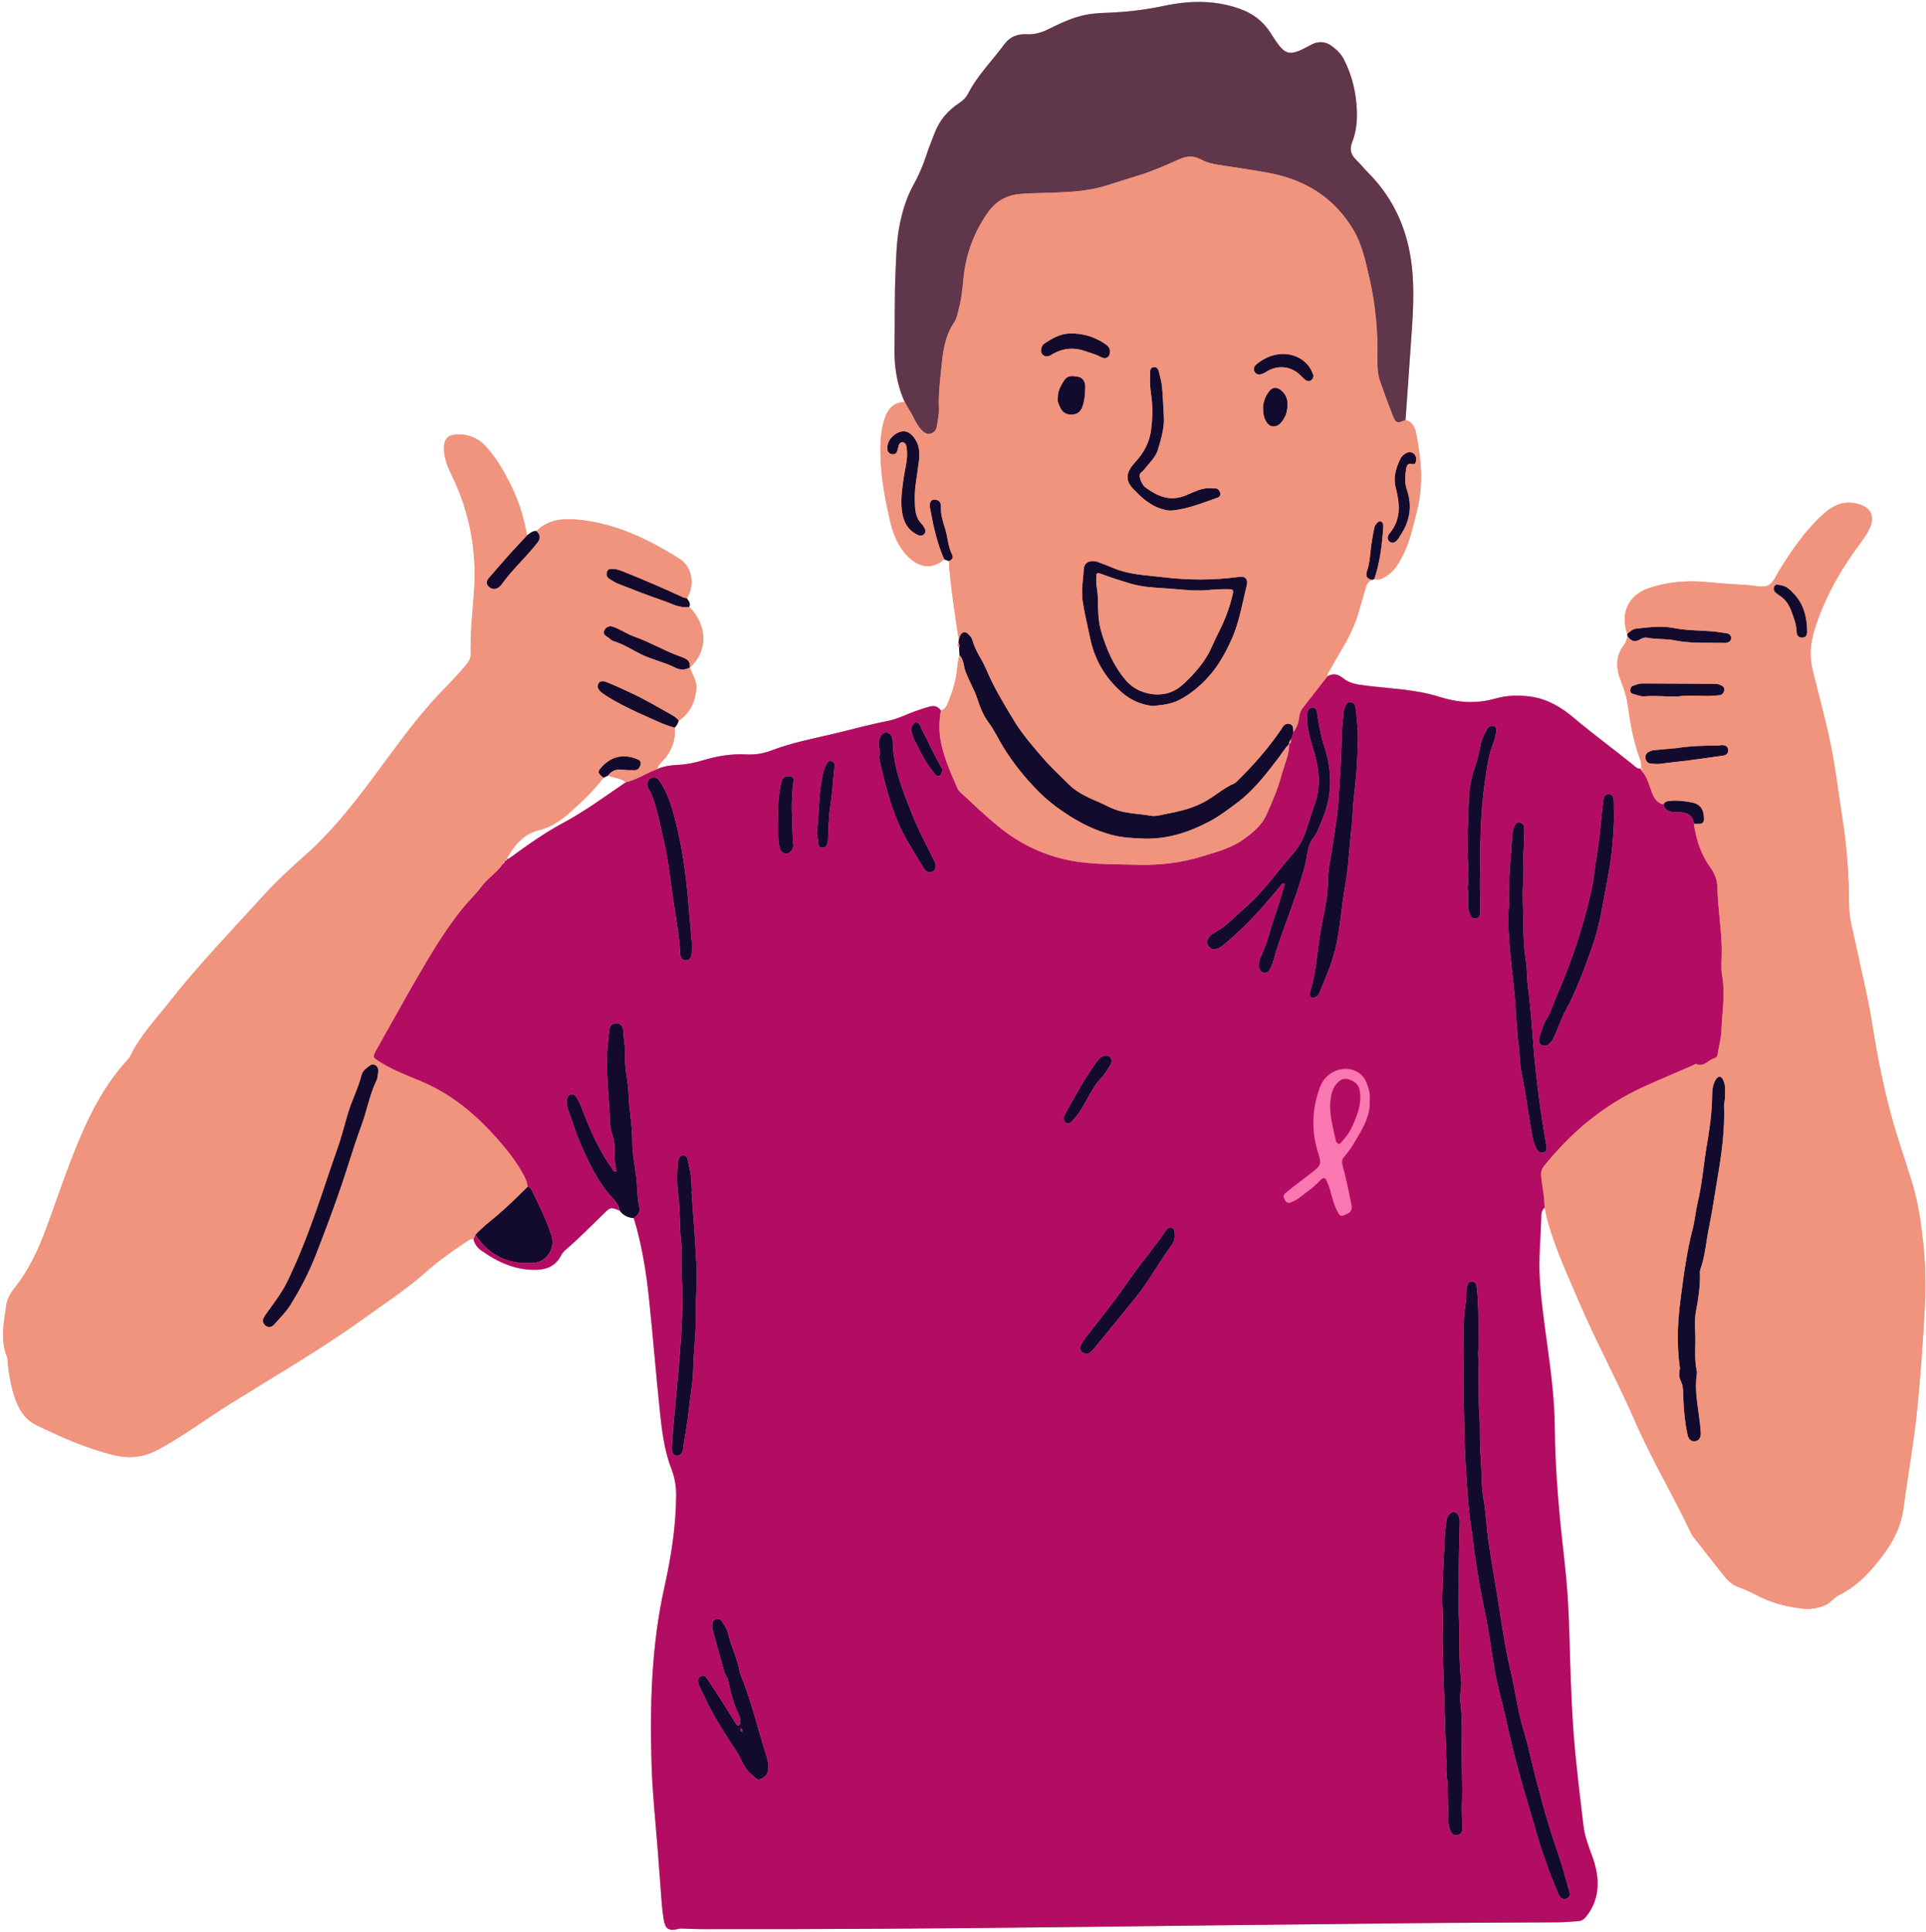
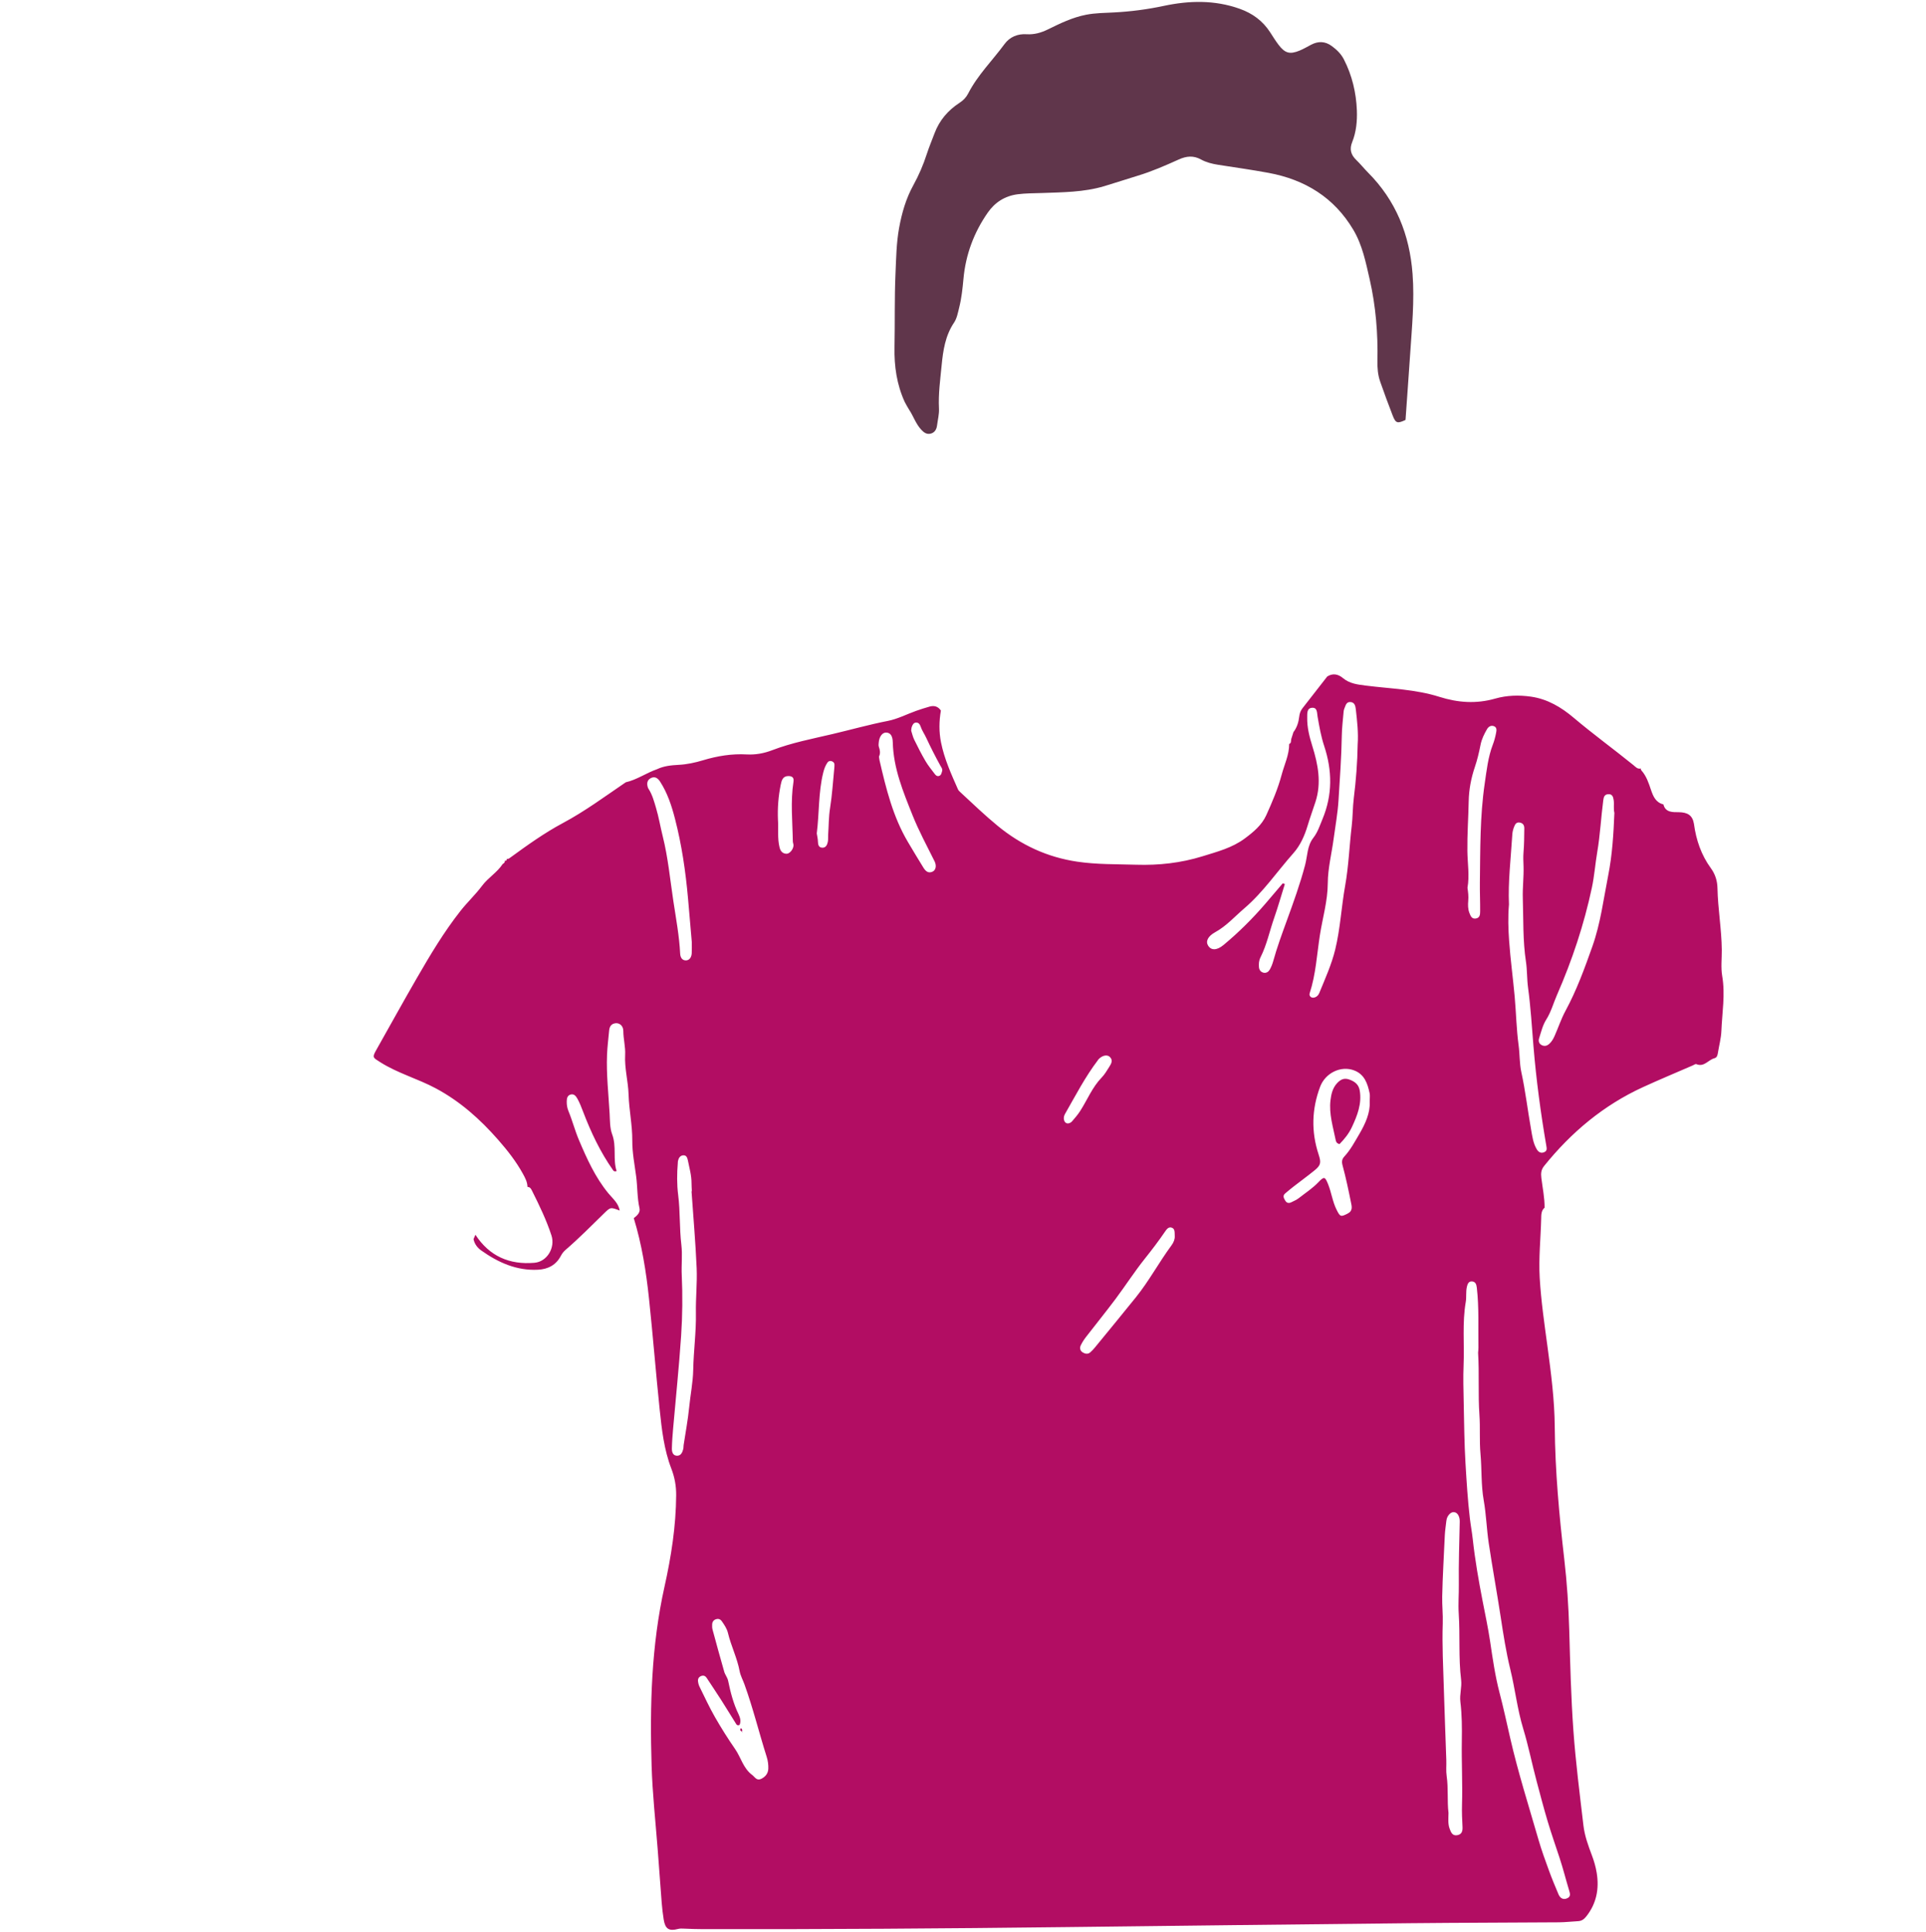
<svg xmlns="http://www.w3.org/2000/svg" height="499.7" preserveAspectRatio="xMidYMid meet" version="1.0" viewBox="-0.8 -0.5 498.2 499.7" width="498.2" zoomAndPan="magnify">
  <g id="change1_1">
-     <path d="M130.283,221.619c0.003,0.021-0.002,0.034,0,0.054c-0.012-0.003-0.023,0-0.035-0.005 c0.007-0.012,0.014-0.023,0.021-0.035C130.273,221.628,130.278,221.624,130.283,221.619L130.283,221.619z M423.72,198.224 c-0.007-0.001-0.01-0.003-0.017-0.005c-0.013,0.024-0.031,0.05-0.048,0.075c0.02-0.005,0.037-0.005,0.058-0.012 C423.717,198.262,423.716,198.244,423.72,198.224z M496.968,339.905c-0.472,7.932-1.024,15.865-1.814,23.781 c-0.876,8.783-2.45,17.457-3.627,26.192c-0.764,5.672-3.706,10.212-7.225,14.427c-2.612,3.129-5.545,5.954-9.314,7.781 c-1.341,0.65-2.179,1.997-3.668,2.664c-2.02,0.905-4.015,1.102-6.072,0.857c-3.707-0.441-7.32-1.318-10.704-2.978 c-1.864-0.914-3.698-1.885-5.669-2.576c-1.691-0.593-2.908-1.831-3.992-3.222c-2.45-3.143-4.927-6.264-7.384-9.402 c-0.318-0.406-0.641-0.827-0.859-1.29c-4.532-9.644-10.054-18.791-14.313-28.571c-4.705-10.805-10.373-21.162-14.976-32.015 c-3.277-7.726-6.909-15.327-8.608-23.63c0.01-1.299-0.122-2.583-0.295-3.862c0.173,1.279,0.305,2.563,0.295,3.862 c-0.906,0.763-0.858,1.907-0.882,2.868c-0.127,5.1-0.683,10.166-0.381,15.308c0.352,5.989,1.219,11.89,2.018,17.809 c0.928,6.875,1.813,13.752,1.872,20.697c0.097,11.458,1.146,22.838,2.461,34.209c0.707,6.109,1.112,12.25,1.288,18.408 c0.248,8.664,0.454,17.338,1.075,25.979c0.59,8.202,1.639,16.373,2.596,24.544c0.313,2.668,1.243,5.219,2.193,7.735 c0.553,1.464,0.986,2.961,1.238,4.503c0.672,4.121-0.037,7.912-2.678,11.264c-0.579,0.735-1.197,1.201-2.145,1.248 c-1.644,0.081-3.285,0.284-4.928,0.295c-12.749,0.091-25.499,0.097-38.248,0.228c-29.832,0.307-59.664,0.656-89.496,1.011 c-31.221,0.371-62.443,0.584-93.667,0.528c-1.646-0.003-3.293-0.058-4.938-0.132c-0.52-0.023-1.01-0.055-1.533,0.084 c-2.339,0.624-3.31,0.002-3.702-2.408c-0.236-1.451-0.405-2.916-0.522-4.382c-0.37-4.66-0.687-9.324-1.052-13.984 c-0.561-7.164-1.342-14.31-1.561-21.5c-0.473-15.541-0.067-30.996,3.339-46.276c1.733-7.773,2.965-15.655,3.018-23.669 c0.016-2.379-0.39-4.628-1.246-6.849c-1.888-4.898-2.476-10.082-3.014-15.244c-0.996-9.556-1.75-19.137-2.76-28.691 c-0.746-7.058-1.858-14.068-3.945-20.882c-1.508-0.113-2.754-0.711-3.651-1.959c-2.376-0.917-2.369-0.91-4.151,0.836 c-3.214,3.148-6.38,6.347-9.79,9.288c-0.531,0.458-0.944,0.962-1.275,1.598c-1.233,2.37-3.325,3.453-5.906,3.584 c-5.543,0.282-10.295-1.865-14.688-4.983c-0.997-0.708-1.744-1.681-1.993-2.942c-0.777-0.192-1.299,0.292-1.876,0.677 c-3.608,2.405-7.154,4.89-10.398,7.783c-4.994,4.455-10.593,8.104-16.007,11.999c-11.127,8.003-22.982,14.874-34.596,22.111 c-6.247,3.893-12.134,8.336-18.638,11.848c-3.84,2.074-7.497,2.456-11.707,1.417c-6.961-1.718-13.412-4.602-19.809-7.691 c-3.23-1.56-4.782-4.45-5.796-7.648c-0.889-2.804-1.377-5.716-1.669-8.651c-0.043-0.43,0.014-0.901-0.143-1.284 c-1.845-4.499-0.827-9.047-0.196-13.565c0.255-1.826,1.358-3.389,2.474-4.815c3.522-4.497,5.851-9.609,7.817-14.901 c2.924-7.873,5.519-15.873,8.819-23.599c3.073-7.195,6.753-14.063,12.108-19.89c0.291-0.317,0.601-0.648,0.783-1.03 c2.534-5.315,6.59-9.529,10.167-14.088c7.608-9.696,16.173-18.548,24.442-27.659c3.381-3.725,7.095-7.115,10.857-10.462 c6.243-5.555,11.485-12.024,16.488-18.689c5.305-7.067,10.337-14.344,16.246-20.944c2.833-3.164,5.96-6.057,8.632-9.37 c0.658-0.816,1.294-1.562,1.266-2.737c-0.127-5.458,0.493-10.875,0.877-16.31c0.747-10.569-1.146-20.685-5.841-30.242 c-1.031-2.099-1.899-4.284-1.925-6.69c-0.028-2.593,0.941-3.669,3.553-3.71c2.816-0.044,5.284,0.922,7.196,3.029 c3.24,3.571,5.504,7.766,7.472,12.121c1.576,3.488,2.504,7.186,3.261,10.927c0.745-0.523,1.404-1.233,2.442-1.104 c2.898-2.903,6.665-3.286,10.35-2.964c9.865,0.86,18.573,5.024,26.79,10.266c3.156,2.014,3.851,6.82,1.742,10.094 c0.454,0.679,1.06,1.314,0.619,2.237c4.775,4.8,4.832,11.509,0.142,15.68c0.674,1.896,1.947,3.559,1.668,5.802 c-0.414,3.325-1.713,6.038-4.536,7.932c-0.191,0.693-0.529,1.3-1.032,1.813c0.202,2.848-0.546,5.381-2.312,7.664 c-0.775,1.002-1.894,1.77-2.252,3.079c1.759-0.843,3.69-1.022,5.566-1.122c2.193-0.117,4.269-0.568,6.348-1.194 c3.667-1.104,7.413-1.718,11.258-1.504c2.288,0.127,4.459-0.269,6.604-1.091c5.027-1.926,10.309-2.935,15.53-4.161 c4.796-1.127,9.536-2.469,14.384-3.414c2.515-0.49,4.88-1.733,7.324-2.605c1.14-0.406,2.298-0.763,3.461-1.098 c1.202-0.346,2.214-0.051,2.935,1.026c1.261-0.337,1.621-1.477,2.028-2.466c1.169-2.845,1.99-5.802,2.249-8.877 c0.086-1.029,0.263-2.022,0.529-3.009c-0.03-0.651-0.06-1.302-0.089-1.953c-0.387-0.338-0.505-0.71-0.14-1.141 c0.021-0.274,0.042-0.549,0.062-0.822v0.001c-0.462-3.128-0.958-6.252-1.377-9.387c-0.489-3.657-1.005-7.314-1.169-11.007 c-0.412-0.153-0.824-0.306-1.237-0.459c-4.1,3.509-7.904,1.165-10.315-1.771c-2.027-2.468-3.064-5.454-3.755-8.491 c-1.479-6.5-2.652-13.055-2.389-19.78c0.065-1.654,0.258-3.282,0.65-4.878c0.737-2.999,1.896-5.637,5.596-5.795 c-2.055-4.502-2.741-9.245-2.642-14.163c0.127-6.326-0.025-12.661,0.252-18.979c0.174-3.961,0.224-7.953,0.938-11.885 c0.701-3.859,1.775-7.595,3.677-11.04c1.43-2.59,2.581-5.282,3.492-8.095c0.586-1.81,1.331-3.568,1.999-5.351 c1.262-3.366,3.5-5.954,6.478-7.885c0.99-0.642,1.715-1.41,2.242-2.438c2.438-4.754,6.259-8.498,9.381-12.753 c1.353-1.844,3.375-2.687,5.703-2.54c1.968,0.125,3.765-0.387,5.507-1.242c3.185-1.562,6.352-3.114,9.904-3.803 c2.404-0.466,4.833-0.468,7.224-0.595c4.34-0.229,8.586-0.781,12.833-1.687c6.599-1.407,13.185-1.573,19.695,0.756 c3.327,1.19,5.944,3.135,7.852,6.082c0.706,1.091,1.387,2.205,2.175,3.236c1.661,2.173,2.899,2.517,5.398,1.497 c1.038-0.424,2.012-1.004,3.009-1.526c1.859-0.973,3.629-0.929,5.36,0.343c1.277,0.939,2.383,2.008,3.115,3.431 c2.136,4.153,3.191,8.646,3.367,13.234c0.103,2.706-0.158,5.558-1.207,8.164c-0.75,1.861-0.348,3.296,1.049,4.637 c1.061,1.019,1.98,2.185,3.019,3.228c7.235,7.267,10.777,16.06,11.544,26.255c0.523,6.957-0.164,13.81-0.621,20.701 c-0.378,5.691-0.798,11.379-1.2,17.069c1.596,0.468,2.37,1.64,2.684,3.181c1.37,6.714,2.021,13.437,0.315,20.203 c-1.054,4.181-1.925,8.419-4,12.264c-1.033,1.915-2.195,3.72-4.141,4.868c-0.909,0.536-1.806,1.032-2.908,0.635l0,0 c-0.185,0.073-0.369,0.144-0.553,0.215c-0.994,0.321-1.437,1.041-1.703,2.031c-0.649,2.421-1.389,4.818-2.113,7.218 c-1.494,4.953-4.46,9.164-6.904,13.637c-0.372,0.681-0.895,1.285-0.926,2.112c1.456-0.916,2.825-0.617,4.055,0.406 c1.76,1.464,3.805,1.68,6.007,1.958c6.323,0.798,12.781,0.951,18.899,2.886c4.847,1.533,9.558,1.876,14.482,0.47 c3-0.857,6.151-0.951,9.27-0.503c4.257,0.612,7.821,2.737,11.015,5.44c5.026,4.252,10.352,8.117,15.46,12.259 c0.546,0.443,1.07,1.118,1.948,0.874c-0.033,0.049-0.065,0.098-0.054,0.135c0.035,0.131,0.117,0.249,0.18,0.372 c0.229-0.226,0.501-0.456-0.06-0.578c0.201-0.859-0.03-1.661-0.326-2.459c-1.687-4.546-2.511-9.296-3.152-14.068 c-0.281-2.09-0.966-4.006-1.718-5.927c-1.298-3.315-1.535-6.528,0.827-9.522c0.496-0.628,0.607-1.415,0.856-2.143 c-0.028-0.209-0.055-0.416-0.082-0.623c-1.863-5.33,0.31-10.023,5.524-11.803c4.995-1.706,10.126-2.106,15.369-1.573 c3.528,0.358,7.072,0.564,10.611,0.793c1.706,0.111,3.723,0.702,5.042,0.011c1.344-0.704,2.036-2.695,2.96-4.156 c3.248-5.138,6.652-10.142,11.219-14.253c2.081-1.873,4.317-3.146,7.227-2.936c0.971,0.07,1.892,0.29,2.765,0.655 c2.327,0.973,3.108,2.865,2.255,5.274c-0.648,1.829-1.827,3.348-2.953,4.875c-5.021,6.806-9.124,14.02-11.626,22.206 c-1.11,3.633-1.277,6.863-0.388,10.511c1.822,7.476,3.96,14.887,5.277,22.478c0.901,5.194,1.537,10.433,2.36,15.641 c1.192,7.541,1.715,15.112,1.731,22.756c0.007,3.143,0.999,6.296,1.642,9.424c1.412,6.86,3.164,13.662,4.264,20.57 c1.266,7.956,2.769,15.84,4.857,23.617c1.617,6.024,3.713,11.898,5.533,17.859c1.574,5.153,2.321,10.443,2.902,15.79 C497.374,327.452,497.337,333.692,496.968,339.905z M190.906,447.347c0.061,0.042,0.135,0.076,0.217,0.105l0,0 C191.041,447.423,190.967,447.389,190.906,447.347z M191.183,447.55c0.012,0.032,0.02,0.068,0.041,0.093 C191.204,447.618,191.195,447.583,191.183,447.55L191.183,447.55z M164.691,200.514c0.267-0.127,0.533-0.255,0.798-0.385 C165.224,200.259,164.957,200.386,164.691,200.514z M136.693,307.287c-0.211-0.394-0.482-0.736-1.049-0.742 c-0.021-0.945-0.343-1.777-0.751-2.588c0.409,0.811,0.73,1.644,0.751,2.588C136.212,306.551,136.482,306.894,136.693,307.287z M161.063,201.873c-1.316-1.127-3.053-1.143-4.572-1.734c-0.401,0.189-0.802,0.378-1.203,0.567c-0.959-0.775-1.34-1.18-1.226-1.668 c-0.114,0.488,0.266,0.893,1.225,1.668c-2.533,3.303-5.515,6.177-8.618,8.925c-2.346,2.077-4.938,3.886-8,4.617 c-4.185,0.999-6.451,3.962-8.4,7.384c-0.172,0.17-0.344,0.339-0.516,0.508c0.004,0.015-0.001,0.025,0.002,0.039 c-0.012-0.001-0.021,0.002-0.034,0.001c-0.169,0.284-0.337,0.567-0.506,0.851c0.302-0.211,0.621-0.412,0.54-0.852 c0.37,0.027,0.57-0.118,0.529-0.508c0.359,0.097,0.617-0.102,0.889-0.3c4.399-3.205,8.822-6.383,13.632-8.954 C150.524,209.36,155.72,205.507,161.063,201.873z M333.132,191.346c0.022-0.163,0.023-0.334,0.045-0.497 C333.156,191.011,333.155,191.183,333.132,191.346z M333.372,190.167c0.133-0.422,0.266-0.843,0.4-1.265 c0.681-0.889,1.091-1.891,1.323-2.945c-0.232,1.054-0.641,2.056-1.323,2.944C333.638,189.323,333.505,189.745,333.372,190.167z M298.356,179.162c-2.37-0.115-4.511-0.804-6.297-2.148c1.787,1.344,3.927,2.033,6.297,2.149c2.393-0.006,4.32-0.572,6.221-2.073 C302.675,178.591,300.748,179.157,298.356,179.162z M286.317,90.577c0.07-0.849-0.348-1.399-0.896-1.841 c0.548,0.443,0.966,0.992,0.895,1.842c-0.015,0.663-0.286,1.163-0.712,1.41C286.029,91.741,286.301,91.24,286.317,90.577z" fill="#F0947E" />
-   </g>
+     </g>
  <g id="change2_1">
    <path d="M362.766,108.139c-2.094,0.98-2.534,0.875-3.315-1.129c-1.132-2.904-2.199-5.835-3.234-8.776 c-0.609-1.731-0.752-3.538-0.714-5.378c0.145-7.116-0.423-14.175-2.012-21.121c-1.002-4.383-1.885-8.837-4.218-12.772 c-4.962-8.369-12.505-12.989-21.914-14.737c-4.331-0.805-8.699-1.414-13.053-2.094c-1.554-0.243-3.098-0.629-4.448-1.376 c-1.969-1.089-3.809-0.87-5.716-0.009c-3.475,1.567-6.963,3.098-10.622,4.205c-2.9,0.878-5.775,1.842-8.678,2.709 c-5.286,1.578-10.752,1.579-16.193,1.776c-2.07,0.075-4.128,0.05-6.208,0.321c-3.359,0.436-5.904,2.127-7.727,4.739 c-3.577,5.124-5.719,10.85-6.292,17.114c-0.229,2.498-0.493,4.994-1.102,7.43c-0.335,1.338-0.588,2.808-1.332,3.912 c-2.28,3.385-2.843,7.233-3.217,11.097c-0.358,3.695-0.877,7.398-0.686,11.129c0.077,1.496-0.317,2.919-0.496,4.373 c-0.119,0.968-0.567,1.852-1.642,2.129c-1.077,0.277-1.826-0.338-2.489-1.061c-1.368-1.493-1.983-3.446-3.082-5.106 c-0.428-0.647-0.77-1.349-1.152-2.026c-2.055-4.502-2.741-9.245-2.642-14.163c0.127-6.326-0.025-12.661,0.252-18.979 c0.174-3.961,0.224-7.953,0.938-11.885c0.701-3.859,1.775-7.595,3.677-11.04c1.43-2.59,2.581-5.282,3.492-8.095 c0.586-1.81,1.331-3.568,1.999-5.351c1.262-3.366,3.5-5.954,6.478-7.886c0.99-0.642,1.715-1.41,2.242-2.437 c2.438-4.754,6.259-8.498,9.381-12.753c1.353-1.844,3.375-2.687,5.703-2.54c1.968,0.125,3.765-0.387,5.507-1.242 c3.185-1.562,6.352-3.114,9.904-3.803c2.404-0.466,4.833-0.468,7.224-0.595c4.34-0.229,8.586-0.781,12.833-1.687 c6.599-1.407,13.185-1.572,19.695,0.756c3.327,1.19,5.944,3.135,7.852,6.082c0.706,1.091,1.387,2.205,2.175,3.236 c1.661,2.173,2.899,2.517,5.398,1.497c1.038-0.424,2.012-1.004,3.009-1.526c1.859-0.973,3.629-0.929,5.36,0.343 c1.277,0.939,2.383,2.008,3.115,3.431c2.136,4.153,3.191,8.646,3.367,13.234c0.103,2.705-0.158,5.558-1.207,8.164 c-0.75,1.861-0.348,3.295,1.049,4.637c1.061,1.019,1.98,2.185,3.019,3.228c7.235,7.267,10.777,16.06,11.544,26.255 c0.523,6.957-0.164,13.81-0.621,20.701C363.588,96.761,363.167,102.449,362.766,108.139z" fill="#60364B" />
  </g>
  <g id="change3_1">
-     <path d="M353.501,284.585c0.152,2.771-1.121,5.632-2.693,8.296c-1.172,1.987-2.267,4.07-3.86,5.792 c-0.646,0.698-0.729,1.336-0.462,2.325c0.849,3.14,1.519,6.331,2.162,9.522c0.21,1.04,0.567,2.196-0.845,2.921 c-1.798,0.923-1.954,0.846-2.882-1.019c-1.048-2.108-1.32-4.445-2.195-6.604c-0.782-1.928-0.999-2.058-2.492-0.492 c-1.501,1.575-3.32,2.748-5.013,4.078c-0.604,0.474-1.334,0.8-2.036,1.131c-0.615,0.29-1.166,0.193-1.544-0.465 c-0.359-0.624-0.721-1.234-0.004-1.84c0.725-0.613,1.453-1.224,2.203-1.805c1.772-1.374,3.586-2.695,5.329-4.105 c1.686-1.364,1.82-2.021,1.11-4.182c-1.932-5.875-1.781-11.707,0.391-17.486c1.357-3.61,5.378-5.541,8.787-4.254 c2.718,1.026,3.483,3.404,4.024,5.903C353.608,282.88,353.501,283.509,353.501,284.585z M345.699,295.464 c1.239-1.26,2.407-2.689,3.204-4.404c1.391-2.992,2.597-6.014,2.022-9.441c-0.264-1.572-1.271-2.328-2.647-2.835 c-1.302-0.48-2.215-0.125-3.177,0.887c-1.23,1.296-1.563,2.955-1.745,4.478c-0.419,3.513,0.678,6.923,1.363,10.346 C344.803,294.908,345.003,295.305,345.699,295.464z" fill="#FA77B2" />
-   </g>
+     </g>
  <g id="change4_1">
-     <path d="M159.493,312.663c-0.305-1.932-1.81-3.105-2.938-4.48c-3.387-4.131-5.533-8.901-7.596-13.767 c-1.046-2.467-1.701-5.049-2.72-7.507c-0.343-0.828-0.455-1.659-0.437-2.536c0.015-0.739,0.176-1.454,0.927-1.702 c0.922-0.304,1.445,0.357,1.84,1.065c0.59,1.059,1.02,2.184,1.453,3.321c2.034,5.336,4.459,10.483,7.767,15.171 c0.146,0.207,0.323,0.416,0.922,0.234c-1.017-3.066,0.032-6.344-1.163-9.533c-0.61-1.626-0.556-3.578-0.657-5.373 c-0.285-5.085-0.872-10.163-0.663-15.266c0.085-2.062,0.354-4.117,0.54-6.175c0.097-1.072,0.571-1.823,1.73-1.917 c0.988-0.08,1.934,0.697,1.939,2.002c0.008,2.083,0.583,4.135,0.473,6.169c-0.189,3.488,0.785,6.833,0.887,10.26 c0.119,4.007,0.99,7.925,0.961,11.984c-0.022,3.02,0.597,6.149,1.003,9.22c0.362,2.736,0.244,5.512,0.865,8.231 c0.253,1.106-0.621,1.912-1.482,2.559C161.636,314.51,160.39,313.912,159.493,312.663z M381.626,348.154 c-0.083-5.184,0.184-10.376-0.417-15.548c-0.101-0.866-0.355-1.586-1.313-1.613c-0.868-0.024-1.112,0.771-1.263,1.428 c-0.291,1.271-0.065,2.619-0.282,3.871c-0.938,5.412-0.34,10.877-0.565,16.306c-0.133,3.211-0.039,6.518,0.031,9.777 c0.113,5.236,0.151,10.479,0.465,15.701c0.285,4.734,0.572,9.476,1.128,14.198c0.212,1.801,0.55,3.579,0.747,5.38 c0.59,5.403,1.527,10.752,2.563,16.085c0.672,3.463,1.415,6.918,1.933,10.405c0.659,4.434,1.299,8.92,2.422,13.207 c1.023,3.906,1.872,7.854,2.771,11.777c2.041,8.911,4.808,17.609,7.342,26.375c0.766,2.65,1.717,5.249,2.663,7.842 c0.764,2.096,1.615,4.163,2.493,6.214c0.427,0.998,1.235,1.507,2.309,0.983c0.919-0.448,0.667-1.226,0.426-2.024 c-0.849-2.808-1.556-5.661-2.478-8.444c-1.027-3.101-2.105-6.208-3.038-9.315c-1.036-3.452-1.947-6.973-2.883-10.472 c-1.206-4.507-2.112-9.117-3.461-13.557c-1.539-5.065-2.099-10.28-3.344-15.373c-1.087-4.45-1.791-8.972-2.481-13.5 c-0.974-6.396-2.146-12.761-3.102-19.16c-0.548-3.667-0.646-7.407-1.294-11.052c-0.713-4.009-0.474-8.067-0.843-12.088 c-0.299-3.266-0.035-6.723-0.269-10.028c-0.379-5.369-0.013-10.727-0.347-16.08C381.569,349.018,381.633,348.586,381.626,348.154z M374.187,472.604c0.337,0.889,0.696,1.871,1.961,1.649c1.199-0.211,1.415-1.091,1.36-2.145c-0.099-1.899-0.187-3.819-0.13-5.7 c0.17-5.532-0.139-11.056-0.048-16.582c0.056-3.372,0.035-6.741-0.376-10.089c-0.235-1.915,0.429-3.763,0.193-5.686 c-0.699-5.71-0.239-11.471-0.621-17.21c-0.161-2.418,0.064-4.955,0.031-7.452c-0.073-5.402,0.129-10.809,0.237-16.213 c0.013-0.628-0.084-1.213-0.395-1.746c-0.5-0.86-1.449-1.01-2.175-0.332c-0.522,0.487-0.813,1.117-0.893,1.83 c-0.144,1.283-0.353,2.564-0.408,3.851c-0.224,5.25-0.563,10.493-0.667,15.75c-0.046,2.31,0.224,4.592,0.144,6.918 c-0.194,5.658,0.118,11.335,0.284,17.002c0.179,6.13,0.427,12.259,0.634,18.388c0.046,1.381-0.107,2.786,0.093,4.141 c0.467,3.165,0.098,6.353,0.473,9.514C373.876,469.87,373.684,471.277,374.187,472.604z M331.55,228.2 c-0.914,2.904-1.748,5.868-2.74,8.702c-1.195,3.412-1.914,7.005-3.557,10.258c-0.411,0.813-0.47,1.665-0.399,2.529 c0.062,0.759,0.514,1.325,1.265,1.461c0.648,0.117,1.218-0.267,1.522-0.805c0.378-0.67,0.682-1.404,0.886-2.146 c0.985-3.573,2.265-7.063,3.527-10.527c1.734-4.761,3.451-9.51,4.742-14.411c0.624-2.371,0.511-4.953,2.137-7.037 c1.125-1.441,1.667-3.17,2.365-4.849c2.614-6.291,2.527-12.557,0.422-18.924c-0.814-2.463-1.257-5.024-1.7-7.575 c-0.175-1.005-0.021-2.393-1.46-2.274c-1.354,0.112-1.199,1.493-1.221,2.506c-0.055,2.541,0.571,4.982,1.318,7.373 c1.491,4.769,2.419,9.547,0.812,14.476c-0.668,2.047-1.409,4.071-2.025,6.133c-0.78,2.607-1.889,5.101-3.666,7.104 c-4.234,4.774-7.84,10.126-12.721,14.298c-2.461,2.104-4.632,4.575-7.529,6.166c-1.876,1.03-2.515,2.346-1.831,3.453 c0.798,1.291,2.245,1.303,4.026-0.177c3.902-3.242,7.49-6.814,10.801-10.66c1.506-1.749,2.994-3.512,4.49-5.269 C331.193,228.07,331.372,228.135,331.55,228.2z M349.914,183.02c-0.101-0.91-0.297-1.818-1.377-1.906 c-1.146-0.093-1.271,0.978-1.612,1.74c-0.104,0.232-0.149,0.501-0.17,0.757c-0.171,2.066-0.44,4.131-0.472,6.2 c-0.087,5.592-0.515,11.173-0.85,16.744c-0.198,3.286-0.818,6.613-1.257,9.921c-0.509,3.834-1.498,7.658-1.517,11.489 c-0.023,4.648-1.359,9.033-2.052,13.518c-0.769,4.975-1.038,10.082-2.623,14.928c-0.106,0.324-0.07,0.702,0.231,0.955 c0.373,0.315,0.808,0.271,1.219,0.105c0.508-0.204,0.833-0.614,1.035-1.108c1.508-3.686,3.166-7.34,4.109-11.206 c1.324-5.43,1.591-11.049,2.576-16.556c0.906-5.066,1.085-10.259,1.693-15.383c0.286-2.412,0.239-4.845,0.539-7.238 c0.579-4.626,0.933-9.258,1.006-13.911C350.605,189.03,350.248,186.026,349.914,183.02z M389.565,242.855 c0.336,4.81,1.001,9.595,1.435,14.4c0.381,4.21,0.45,8.458,1.02,12.639c0.316,2.319,0.214,4.691,0.702,6.936 c1.065,4.899,1.639,9.867,2.515,14.789c0.316,1.776,0.526,3.615,1.489,5.206c0.436,0.721,1.094,1.131,1.98,0.708 c0.708-0.338,0.602-0.934,0.494-1.562c-1.472-8.556-2.621-17.146-3.336-25.809c-0.417-5.054-0.717-10.13-1.4-15.16 c-0.304-2.238-0.207-4.5-0.543-6.713c-0.83-5.454-0.642-10.95-0.815-16.428c-0.087-2.745,0.279-5.504,0.191-8.249 c-0.039-1.203-0.114-2.379-0.01-3.593c0.178-2.065,0.177-4.146,0.206-6.222c0.01-0.747-0.296-1.346-1.141-1.5 c-0.89-0.163-1.21,0.379-1.493,1.085c-0.262,0.655-0.425,1.312-0.469,2.011c-0.381,6.12-1.123,12.222-0.866,18.089 C389.242,236.798,389.354,239.84,389.565,242.855z M178.165,307.662c-0.031-0.691-0.089-1.383-0.087-2.074 c0.006-2.009-0.546-3.928-0.937-5.87c-0.134-0.665-0.363-1.451-1.279-1.337c-0.773,0.096-1.128,0.73-1.289,1.451 c-0.037,0.167-0.029,0.344-0.043,0.517c-0.23,2.768-0.254,5.548,0.095,8.296c0.545,4.286,0.308,8.61,0.826,12.903 c0.309,2.56-0.022,5.19,0.098,7.781c0.241,5.253,0.19,10.51-0.161,15.741c-0.536,8.006-1.376,15.992-2.071,23.988 c-0.148,1.707-0.285,3.419-0.319,5.131c-0.017,0.874,0.228,1.875,1.316,1.904c1.01,0.027,1.407-0.871,1.626-1.747 c0.083-0.331,0.048-0.691,0.099-1.032c0.484-3.239,1.107-6.464,1.426-9.72c0.318-3.251,0.99-6.487,1.051-9.731 c0.093-4.925,0.788-9.811,0.696-14.746c-0.072-3.854,0.361-7.724,0.194-11.57c-0.288-6.633-0.869-13.253-1.327-19.878 C178.108,307.666,178.137,307.664,178.165,307.662z M189.649,445.524c-1.323-2.102-2.61-4.227-3.946-6.321 c-1.203-1.884-2.46-3.733-3.681-5.606c-0.322-0.494-0.751-0.73-1.315-0.568c-0.66,0.189-1.023,0.687-0.959,1.361 c0.048,0.504,0.188,1.027,0.412,1.48c1.291,2.616,2.515,5.274,3.962,7.803c1.622,2.834,3.368,5.608,5.227,8.292 c1.516,2.19,2.101,4.973,4.385,6.682c0.739,0.553,1.178,1.603,2.361,1.034c1.097-0.527,1.8-1.409,1.842-2.626 c0.035-1.028-0.096-2.056-0.417-3.07c-1.978-6.237-3.528-12.605-5.756-18.766c-0.411-1.136-1.023-2.229-1.242-3.398 c-0.637-3.412-2.222-6.519-3.021-9.871c-0.267-1.12-0.899-2.043-1.539-2.975c-0.404-0.588-0.891-0.802-1.548-0.594 c-0.651,0.207-0.978,0.703-1,1.368c-0.014,0.43-0.015,0.882,0.096,1.292c0.989,3.651,1.984,7.301,3.03,10.936 c0.233,0.81,0.825,1.453,1.009,2.349c0.607,2.955,1.36,5.879,2.688,8.622c0.443,0.915,0.683,1.898,0.253,2.793 C189.988,445.93,189.78,445.731,189.649,445.524z M190.706,446.705c0.015-0.054,0.188-0.128,0.22-0.104 c0.313,0.242,0.315,0.561,0.183,0.901c0.082,0.053,0.164,0.106,0.247,0.159c-0.045-0.005-0.111,0.007-0.131-0.018 c-0.04-0.049-0.055-0.119-0.08-0.18C190.776,447.339,190.601,447.095,190.706,446.705z M416.609,206.473 c-0.121-0.777-0.308-1.586-1.392-1.524c-1.031,0.059-1.194,0.787-1.303,1.617c-0.582,4.445-0.8,8.93-1.554,13.357 c-0.521,3.055-0.74,6.169-1.383,9.195c-2.034,9.572-5.118,18.819-9.036,27.783c-0.927,2.122-1.512,4.369-2.786,6.379 c-0.904,1.425-1.313,3.18-1.834,4.823c-0.21,0.664-0.073,1.401,0.699,1.775c0.707,0.342,1.32,0.191,1.907-0.319 c0.678-0.589,1.085-1.355,1.434-2.141c0.946-2.134,1.678-4.378,2.786-6.421c2.889-5.329,4.943-10.989,6.958-16.674 c2.116-5.967,2.881-12.247,4.101-18.407c1.048-5.293,1.372-10.719,1.589-16.135C416.512,208.676,416.779,207.567,416.609,206.473z M137.45,326.171c3.275-0.283,5.433-3.91,4.393-7.089c-1.294-3.953-3.091-7.688-4.948-11.395c-0.265-0.529-0.493-1.134-1.25-1.142 c-2.589,2.513-5.13,5.073-7.894,7.404c-1.901,1.603-3.895,3.11-5.568,4.971C125.786,324.465,130.985,326.73,137.45,326.171z M177.171,231.91c-0.625-6.972-1.624-13.862-3.38-20.638c-0.869-3.356-1.942-6.631-3.844-9.573 c-0.575-0.889-1.335-1.432-2.374-0.917c-1.028,0.51-1.1,1.461-0.782,2.464c0.051,0.161,0.16,0.305,0.251,0.452 c0.923,1.489,1.361,3.151,1.857,4.813c0.716,2.4,1.115,4.866,1.72,7.28c1.39,5.54,1.913,11.214,2.762,16.829 c0.681,4.509,1.532,9.014,1.758,13.588c0.049,0.999,0.538,1.777,1.516,1.742c0.973-0.035,1.42-0.908,1.476-1.842 c0.057-0.949,0.013-1.904,0.013-2.941C177.832,239.47,177.51,235.689,177.171,231.91z M378.989,232.54 c-0.094,1.017-0.088,2.079,0.284,3.08c0.312,0.838,0.65,1.717,1.78,1.473c0.966-0.208,1.009-1.048,1.016-1.859 c0.022-2.487-0.101-4.97-0.068-7.462c0.113-8.55,0.004-17.108,1.252-25.592c0.499-3.39,0.856-6.828,2.105-10.076 c0.37-0.962,0.637-1.976,0.83-2.99c0.122-0.645,0.283-1.47-0.598-1.775c-0.771-0.266-1.397,0.186-1.749,0.798 c-0.73,1.268-1.38,2.565-1.672,4.046c-0.38,1.929-0.83,3.861-1.462,5.719c-0.981,2.883-1.542,5.871-1.599,8.854 c-0.082,4.3-0.398,8.592-0.342,12.909c0.041,3.163,0.592,6.342,0.027,9.514C378.969,230.298,379.095,231.404,378.989,232.54z M226.714,196.214c1.687,7.296,3.463,14.563,7.335,21.098c1.321,2.23,2.652,4.456,4.02,6.657c0.525,0.845,1.232,1.543,2.353,1.02 c0.854-0.399,1.086-1.538,0.529-2.663c-1.95-3.942-4.058-7.81-5.693-11.902c-2.435-6.093-4.957-12.162-5.121-18.881 c-0.042-1.733-0.639-2.478-1.677-2.534c-1.018-0.054-1.836,1.033-1.963,2.637c-0.027,0.343-0.072,0.719,0.034,1.032 c0.285,0.838,0.467,1.658,0.04,2.54C226.615,195.537,226.637,195.882,226.714,196.214z M302.208,317.057 c-0.779-0.212-1.266,0.495-1.642,1.046c-1.651,2.422-3.421,4.743-5.252,7.038c-2.679,3.358-5.009,6.992-7.585,10.436 c-2.47,3.302-5.074,6.503-7.593,9.769c-0.525,0.681-1.009,1.415-1.376,2.19c-0.319,0.673-0.187,1.395,0.506,1.823 c0.616,0.381,1.317,0.52,1.932,0.007c0.46-0.385,0.868-0.844,1.25-1.31c3.539-4.319,7.092-8.627,10.592-12.978 c3.405-4.232,5.97-9.047,9.189-13.409c0.592-0.803,0.895-1.667,0.842-2.396C303.032,318.239,303.163,317.316,302.208,317.057z M200.859,218.755c0.246,0.97,0.783,1.556,1.745,1.609c0.849,0.047,1.832-1.161,1.851-2.178c0.006-0.337-0.166-0.676-0.172-1.016 c-0.082-5.16-0.637-10.326,0.171-15.474c0.167-1.067-0.39-1.426-1.29-1.437c-1.506-0.018-1.792,1.157-2.018,2.267 c-0.605,2.973-0.839,5.981-0.712,9.018C200.604,213.943,200.254,216.37,200.859,218.755z M210.781,217.287 c0.015,0.8,0.248,1.441,1.064,1.503c0.959,0.073,1.325-0.719,1.488-1.501c0.122-0.583,0.041-1.206,0.083-1.809 c0.165-2.316,0.128-4.632,0.5-6.953c0.544-3.397,0.746-6.85,1.088-10.279c0.034-0.343,0.064-0.692,0.042-1.034 c-0.025-0.376-0.283-0.611-0.614-0.761c-0.459-0.208-0.919-0.071-1.168,0.278c-0.553,0.778-0.879,1.676-1.111,2.608 c-1.277,5.141-1.011,10.442-1.679,15.762C210.572,215.761,210.766,216.522,210.781,217.287z M276.541,289.545 c0.732-0.846,1.456-1.686,2.071-2.642c1.852-2.879,3.11-6.124,5.557-8.652c0.743-0.767,1.36-1.779,1.943-2.729 c0.475-0.773,1.097-1.685,0.185-2.588c-0.709-0.701-1.982-0.419-2.953,0.603c-0.059,0.062-0.092,0.147-0.144,0.216 c-3.303,4.339-5.793,9.175-8.493,13.882c-0.265,0.462-0.397,0.957-0.3,1.495c0.104,0.572,0.425,0.925,0.959,1.002 C275.89,290.112,276.262,289.868,276.541,289.545z M235.691,190.871c0.912,1.863,1.852,3.717,2.901,5.505 c0.696,1.187,1.585,2.264,2.417,3.368c0.258,0.343,0.614,0.65,1.107,0.482c0.584-0.198,0.64-0.788,0.786-1.257 c0.168-0.542-0.234-0.992-0.475-1.433c-1.288-2.348-2.508-4.727-3.633-7.159c-0.468-1.013-1.139-1.93-1.485-3.014 c-0.166-0.52-0.548-0.955-1.116-0.944c-0.718,0.014-0.971,0.634-1.173,1.213c-0.083,0.238-0.073,0.508-0.122,0.892 C235.134,189.241,235.315,190.103,235.691,190.871z M332.672,191.931c-1.226,1.297-2.131,2.839-3.209,4.233 c-3.094,4.005-6.223,8.028-10.345,11.078c-2.274,1.683-4.517,3.43-7.034,4.753c-5.397,2.839-11.012,4.687-17.256,4.438 c-2.851-0.114-5.673-0.265-8.393-1.038c-3.2-0.91-6.214-2.209-9.136-3.949c-3.511-2.091-6.757-4.433-9.589-7.31 c-3.337-3.391-6.309-7.061-8.862-11.15c-1.346-2.156-2.385-4.507-3.943-6.576c-1.318-1.751-2.18-3.934-2.868-6.048 c-0.806-2.474-2.163-4.673-3.071-7.082c-0.54-1.433-0.427-3.107-1.583-4.314c-0.03-0.651-0.06-1.302-0.089-1.953 c0.146-0.404,0.102-0.784-0.14-1.141c0.021-0.275,0.042-0.549,0.062-0.822c0.121-0.405,0.165-0.859,0.378-1.209 c0.583-0.956,1.326-1.051,2.107-0.258c0.419,0.425,0.9,0.924,1.035,1.469c0.696,2.813,2.531,5.072,3.621,7.691 c1.889,4.539,4.46,8.73,6.982,12.923c2.204,3.665,5.014,6.917,7.826,10.145c2.042,2.344,4.347,4.437,6.531,6.632 c2.165,2.175,5.126,3.429,7.937,4.647c1.243,0.539,2.443,1.216,3.722,1.716c3.128,1.221,6.438,1.139,9.643,1.739 c1.046,0.196,2.22-0.169,3.316-0.378c3.932-0.749,7.779-1.582,11.321-3.743c2.258-1.377,4.277-3.151,6.737-4.21 c0.453-0.195,0.82-0.619,1.186-0.98c4.055-4.004,7.798-8.274,11.009-12.994c0.048-0.071,0.082-0.152,0.126-0.226 c0.467-0.774,1.027-1.485,2.049-1.246c1.145,0.268,0.903,1.311,1.028,2.131c-0.186,0.59-0.372,1.18-0.559,1.771 c-0.29,0.39-0.622,0.76-0.565,1.3L332.672,191.931z M420.207,164.104c0.857,1.249,1.874,1.655,3.281,0.787 c0.487-0.3,1.19-0.543,1.715-0.434c2.38,0.495,4.861,0.232,7.174,0.703c4.2,0.855,8.386,0.575,12.584,0.654 c0.258,0.005,0.527,0.06,0.772,0.005c0.729-0.161,1.327-0.542,1.258-1.375c-0.055-0.668-0.527-1.04-1.219-1.128 c-1.196-0.152-2.383-0.388-3.583-0.49c-3.325-0.283-6.715-0.205-9.964-0.853c-3.322-0.663-6.481-0.199-9.722,0.141 c-1.087,0.114-1.657,0.796-2.38,1.367C420.152,163.688,420.179,163.895,420.207,164.104z M174.766,185.927 c-0.494-0.747-1.224-1.173-1.988-1.605c-3.355-1.894-6.679-3.845-10.173-5.477c-2.021-0.944-4.036-1.911-6.109-2.728 c-0.809-0.319-1.98-0.848-2.54,0.288c-0.486,0.984,0.286,1.833,1.054,2.406c0.962,0.718,2.008,1.334,3.055,1.927 c2.621,1.484,5.338,2.772,8.094,3.993c2.489,1.103,4.921,2.328,7.575,3.01C174.237,187.227,174.575,186.619,174.766,185.927z M176.872,154.275c-0.338-0.084-0.699-0.111-1.006-0.255c-4.899-2.299-9.879-4.408-14.892-6.441c-1.04-0.422-2.084-0.864-3.225-0.91 c-0.603-0.024-1.283-0.02-1.521,0.697c-0.23,0.691-0.163,1.401,0.517,1.832c0.798,0.505,1.606,1.037,2.479,1.377 c3.835,1.491,7.664,3.007,11.558,4.331c2.17,0.737,4.25,2.02,6.709,1.608C177.932,155.588,177.326,154.954,176.872,154.275z M135.548,137.982c-1.496,1.607-3.017,3.191-4.48,4.826c-1.833,2.047-3.621,4.134-5.424,6.206c-0.657,0.755-0.786,1.544,0.001,2.276 c0.703,0.652,1.539,0.771,2.376,0.28c0.363-0.213,0.702-0.528,0.946-0.872c2.744-3.856,6.301-7.012,9.208-10.735 c0.995-1.274,0.785-2.11-0.186-3.084C136.951,136.749,136.293,137.459,135.548,137.982z M244.671,144.659 c0.709-0.311,1.254-0.829,0.853-1.602c-1.132-2.185-1.142-4.658-1.884-6.949c-0.57-1.761-1.133-3.598-1.047-5.506 c0.054-1.203-0.544-1.796-1.644-1.874c-0.908-0.064-1.433,0.818-1.189,2.147c0.836,4.546,1.778,9.068,3.674,13.325 C243.847,144.353,244.259,144.506,244.671,144.659z M354.716,149.291c1.284-3.867,1.855-7.865,2.199-11.903 c0.058-0.679,0.118-1.363,0.1-2.042c-0.012-0.441-0.255-0.838-0.722-0.952c-0.375-0.092-0.676,0.172-0.894,0.426 c-0.277,0.324-0.602,0.687-0.686,1.08c-0.304,1.43-0.529,2.877-0.76,4.322c-0.366,2.291-0.341,4.654-1.117,6.867 c-0.488,1.394-0.126,2.167,1.328,2.419C354.347,149.435,354.531,149.364,354.716,149.291z M433.43,209.611 c2.278,0.036,3.569,0.76,3.943,3.006c2.52,0.207,2.856-0.198,2.482-2.571c-0.288-1.827-1.483-2.679-3.076-2.978 c-1.755-0.329-3.543-0.555-5.352-0.413c-0.792,0.062-1.547,0.106-1.949,0.937C430,209.777,432.039,209.589,433.43,209.611z M96.319,275.055c-0.972-0.568-1.571,0.205-2.261,0.704c-0.664,0.481-1.148,1.091-1.342,1.854 c-0.894,3.501-2.597,6.711-3.599,10.175c-0.908,3.142-1.736,6.334-2.83,9.389c-1.86,5.193-3.508,10.457-5.357,15.654 c-2.25,6.326-4.643,12.569-7.626,18.59c-1.035,2.089-2.419,3.967-3.725,5.83c-0.697,0.995-1.528,1.987-2.147,3.08 c-0.515,0.909-0.176,1.713,0.644,2.242c0.791,0.511,1.542,0.154,2.085-0.461c1.407-1.596,2.963-3.113,4.086-4.897 c2.65-4.212,4.947-8.66,6.741-13.287c2.296-5.921,4.552-11.864,6.595-17.89c1.736-5.12,3.242-10.318,5.119-15.391 c1.432-3.869,2.116-7.99,3.935-11.736c0.254-0.523,0.251-1.17,0.367-1.759C97.071,276.341,97.136,275.533,96.319,275.055z M177.606,172.219c0.344-2.048-1.308-2.481-2.609-2.95c-3.977-1.431-7.611-3.64-11.59-5.036c-1.888-0.662-3.529-1.788-5.376-2.52 c-1.133-0.449-1.924-0.117-2.449,0.726c-0.626,1.006,0.208,1.534,0.979,2.006c0.44,0.269,0.794,0.754,1.261,0.892 c2.502,0.738,4.687,2.146,6.976,3.307c2.936,1.489,6.185,2.119,9.113,3.601c1.197,0.606,2.491,0.633,3.721-0.058 C177.631,172.187,177.606,172.219,177.606,172.219z M160.051,198.615c1.1,0.124,2.217,0.156,3.326,0.137 c0.913-0.016,1.342-0.707,1.526-1.489c0.197-0.837-0.339-1.189-1.067-1.464c-3.508-1.326-6.533-0.618-9.052,2.173 c-1.085,1.202-1.031,1.494,0.503,2.734c0.401-0.189,0.802-0.378,1.203-0.567C157.37,198.914,158.546,198.445,160.051,198.615z M433.917,356.65c0.782,1.571,0.649,3.202,0.713,4.824c0.123,3.1,0.423,6.175,1.094,9.204c0.217,0.978,0.746,1.795,1.94,1.666 c1.098-0.119,1.561-1.034,1.481-2.291c-0.328-5.12-1.807-10.166-0.992-15.359c0.026-0.165,0.005-0.346-0.032-0.511 c-0.744-3.321-0.218-6.698-0.417-10.044c-0.107-1.802-0.123-3.661,0.203-5.424c0.566-3.064,1.052-6.116,1.036-9.237 c-0.003-0.519-0.099-1.088,0.071-1.551c1.29-3.507,1.489-7.231,2.245-10.843c0.859-4.11,1.429-8.272,2.14-12.405 c1.096-6.365,2.016-12.785,1.759-19.293c-0.02-0.505,0.196-1.016,0.215-1.527c0.062-1.689,0.31-3.434-0.454-5.009 c-0.534-1.101-1.282-1.067-1.921-0.031c-0.897,1.454-0.916,3.162-0.94,4.747c-0.061,4.066-0.665,8.085-1.334,12.042 c-0.857,5.067-1.23,10.211-2.438,15.223c-0.505,2.095-0.658,4.278-1.199,6.362c-1.586,6.112-2.396,12.362-3.204,18.592 c-0.753,5.807-1.006,11.684-0.139,17.713C433.491,354.455,433.425,355.661,433.917,356.65z M441.23,179.549 c0.774-0.006,1.547-0.123,2.321-0.147c0.897-0.028,1.526-0.429,1.658-1.319c0.152-1.03-0.732-1.268-1.437-1.54 c-0.389-0.15-0.851-0.151-1.281-0.153c-6.125-0.035-12.249-0.059-18.374-0.084c-0.885-0.004-1.697,0.305-2.508,0.609 c-0.578,0.217-0.72,0.721-0.708,1.255c0.011,0.481,0.307,0.757,0.797,0.864c0.917,0.199,1.846,0.685,2.734,0.613 c2.853-0.231,5.694,0.071,8.54,0.062C435.72,179.261,438.477,179.569,441.23,179.549z M426.878,193.573 c-0.334,0.033-0.654,0.213-0.979,0.328c-0.753,0.266-1.105,0.904-1.082,1.597c0.028,0.846,0.581,1.477,1.462,1.551 c0.848,0.071,1.693,0.157,2.57,0.027c2.262-0.337,4.546-0.519,6.814-0.814c3.062-0.399,6.118-0.847,9.176-1.272 c0.889-0.123,1.47-0.56,1.385-1.522c-0.087-0.993-0.855-1.19-1.671-1.237c-0.251-0.015-0.509,0.12-0.764,0.122 c-3.612,0.035-7.222,0.077-10.797,0.664C430.954,193.199,428.914,193.369,426.878,193.573z M463.475,153.352 c-1.012-1.141-2.152-2.306-3.818-2.507c-0.542-0.065-1.279-0.334-1.557,0.455c-0.215,0.612-0.036,1.194,0.516,1.607 c0.276,0.207,0.544,0.429,0.834,0.614c1.519,0.966,2.48,2.359,3.097,4.017c0.66,1.773,1.332,3.532,1.393,5.473 c0.026,0.822,0.477,1.499,1.48,1.444c1.007-0.055,1.236-0.774,1.238-1.565C466.641,159.347,465.858,156.038,463.475,153.352z M304.315,180.544c2.857-1.501,5.221-3.49,7.4-5.877c2.613-2.862,4.414-6.143,5.989-9.601c2.051-4.503,2.825-9.376,3.994-14.131 c0.381-1.551-0.355-2.433-1.874-2.221c-6.619,0.924-13.245,0.906-19.86,0.097c-4.181-0.512-8.45-0.617-12.439-2.234 c-1.435-0.582-2.866-1.179-4.324-1.697c-1.84-0.653-3.538,0.043-3.637,1.669c-0.171,2.827-0.737,5.609-0.311,8.515 c0.463,3.161,1.251,6.223,1.881,9.331c1.147,5.664,3.839,10.288,8.061,14.076c2.358,2.116,5.176,3.354,8.19,3.668 C299.889,181.885,302.171,181.671,304.315,180.544z M290.394,175.449c-3.149-3.664-5.007-8.1-6.354-12.635 c-0.819-2.757-0.797-5.805-0.857-8.728c-0.032-1.567-0.444-3.065-0.422-4.627c0.027-1.924-0.011-1.965,1.749-1.32 c2.341,0.858,4.703,1.628,7.1,2.333c3.018,0.887,6.127,1.058,9.176,1.234c3.578,0.207,7.147,0.794,10.793,0.45 c1.656-0.157,3.391-0.267,5.098-0.24c1.533,0.024,1.673,0.095,1.35,1.489c-0.78,3.367-2.016,6.566-3.58,9.645 c-0.585,1.153-1.15,2.32-1.656,3.508c-1.658,3.889-4.365,6.997-7.399,9.829c-2.175,2.03-4.301,2.768-7.036,2.775 C295.196,179.008,292.444,177.834,290.394,175.449z M299.788,99.568c-0.132-1.363-0.523-2.704-0.851-4.042 c-0.154-0.631-0.588-1.138-1.286-1.067c-0.716,0.073-0.953,0.678-0.959,1.326c-0.018,1.816-0.071,3.636,0.214,5.44 c0.505,3.187,0.457,6.384,0.031,9.564c-0.421,3.145-1.813,5.787-4.005,8.161c-2.445,2.647-2.784,4.692-0.734,6.885 c1.856,1.985,3.918,3.938,6.525,4.987c1.18,0.475,2.557,0.869,3.787,0.74c4.047-0.423,7.813-1.981,11.626-3.309 c0.51-0.178,0.861-0.643,0.699-1.233c-0.138-0.501-0.418-0.984-0.969-1.133c-0.323-0.087-0.689,0.002-1.028-0.045 c-2.552-0.353-4.777,0.94-6.927,1.817c-4.063,1.657-7.236,0.229-10.333-1.998c-0.788-0.567-1.258-1.571-1.535-2.635 c-0.312-1.2,0.71-1.469,1.178-2.095c1.23-1.647,2.857-3.019,3.496-5.067c0.897-2.875,1.657-5.776,1.558-8.158 C300.096,104.54,300.027,102.046,299.788,99.568z M235.978,113.213c-1.059-1.776-2.487-2.486-3.985-1.983 c-2.049,0.688-3.422,2.58-3.265,4.444c0.07,0.837,0.543,1.233,1.311,1.335c0.741,0.099,1.108-0.365,1.307-0.988 c0.13-0.407,0.189-0.836,0.308-1.247c0.127-0.438,0.396-0.82,0.865-0.853c0.595-0.042,0.981,0.387,1.1,0.902 c0.153,0.665,0.217,1.364,0.217,2.049c-0.002,2.16-0.587,4.244-0.895,6.365c-0.384,2.644-0.756,5.276-0.498,7.966 c0.271,2.819,1.252,5.17,3.891,6.563c0.663,0.35,1.407,0.473,1.927-0.086c0.523-0.562,0.337-1.284-0.096-1.901 c-0.149-0.212-0.266-0.457-0.451-0.632c-1.419-1.346-1.769-3.092-1.843-4.929c-0.073-1.802-0.078-3.604,0.183-5.398 c0.359-2.463,0.693-4.93,0.963-6.861C237.016,115.428,236.815,114.616,235.978,113.213z M362.918,116.72 c-0.679,0.365-1.241,0.906-1.581,1.658c-1.039,2.302-1.8,4.597-1.122,7.206c1.084,4.176,1.486,8.299-1.617,11.957 c-0.506,0.596-0.674,1.564,0.073,2.107c0.893,0.65,1.62,0.005,2.194-0.706c0.212-0.263,0.345-0.588,0.537-0.87 c2.534-3.732,3.171-7.711,1.681-12.022c-0.573-1.658-0.42-3.399-0.17-5.104c0.111-0.759,0.316-1.678,1.405-1.414 c1.106,0.268,1.092-0.449,1.209-1.099C365.6,116.917,364.243,116.009,362.918,116.72z M284.841,88.321 c-2.728-1.797-5.742-2.648-9.008-2.552c-2.433,0.071-4.443,1.29-6.408,2.532c-0.907,0.573-1.211,2.093-0.686,2.766 c0.658,0.842,1.614,0.744,2.342,0.283c2.889-1.828,5.827-2.105,9.062-0.939c1.286,0.464,2.595,0.776,3.821,1.462 c1.263,0.707,2.32,0.03,2.35-1.295C286.41,89.445,285.636,88.845,284.841,88.321z M273.26,104.545 c0.541,1.289,1.291,2.149,2.845,2.212c1.637,0.066,2.607-0.626,3.122-2.117c0.591-1.713,0.703-3.525,0.693-5.28 c-0.007-1.149-0.684-2.3-2.199-2.481c-1.321-0.157-2.433-0.308-3.342,1.14c-0.855,1.362-1.58,2.66-1.533,4.212 C272.609,103.127,272.956,103.819,273.26,104.545z M338.565,95.647c-1.276-2.994-4.664-4.888-8.293-4.542 c-2.204,0.21-4.162,1.128-5.893,2.482c-0.618,0.483-1.131,1.189-0.699,2.013c0.502,0.957,1.402,0.886,2.261,0.533 c0.476-0.195,0.896-0.522,1.352-0.769c2.513-1.363,5.507-1.102,7.717,0.707c0.664,0.543,1.205,1.243,1.891,1.75 c0.889,0.657,1.974,0.111,2.071-1.175C338.884,96.433,338.731,96.038,338.565,95.647z M328.312,109.806 c1.312,0.215,2.479-0.795,3.374-2.727c0.457-0.986,0.536-2.033,0.559-3.037c0.032-1.412-0.514-2.709-1.704-3.615 c-1.229-0.935-2.193-0.831-3.119,0.384c-1.086,1.425-1.539,3.07-1.508,4.211C325.829,107.656,326.954,109.584,328.312,109.806z" fill="#120B2E" />
-   </g>
+     </g>
  <g id="change5_1">
    <path d="M169.17,198.482c1.759-0.843,3.69-1.022,5.566-1.122c2.193-0.117,4.269-0.568,6.348-1.194 c3.667-1.104,7.413-1.718,11.258-1.504c2.288,0.127,4.459-0.269,6.604-1.091c5.027-1.926,10.309-2.935,15.53-4.161 c4.796-1.127,9.536-2.469,14.384-3.414c2.515-0.49,4.88-1.733,7.324-2.605c1.14-0.406,2.298-0.763,3.461-1.098 c1.202-0.346,2.214-0.051,2.935,1.026c-0.472,2.742-0.518,5.476,0.031,8.222c0.855,4.279,2.647,8.213,4.393,12.166 c0.133,0.302,0.417,0.552,0.669,0.785c3.175,2.935,6.285,5.938,9.635,8.683c6.021,4.934,12.764,8.078,20.533,9.233 c5.091,0.757,10.176,0.632,15.269,0.792c5.828,0.183,11.552-0.447,17.153-2.186c3.806-1.182,7.678-2.179,10.935-4.611 c2.224-1.66,4.385-3.426,5.566-6.046c1.529-3.392,3.001-6.818,3.959-10.421c0.705-2.653,1.969-5.176,1.95-8.006l-0.024,0.041 c0.652-0.232,0.432-0.843,0.565-1.301c0.186-0.589,0.373-1.179,0.559-1.768c0.908-1.185,1.334-2.572,1.499-4.014 c0.092-0.805,0.331-1.504,0.805-2.118c2.136-2.764,4.293-5.512,6.442-8.266c1.457-0.916,2.825-0.617,4.055,0.406 c1.76,1.464,3.805,1.68,6.007,1.958c6.323,0.798,12.781,0.951,18.899,2.886c4.847,1.533,9.558,1.876,14.482,0.47 c3-0.857,6.151-0.951,9.27-0.503c4.257,0.612,7.821,2.737,11.015,5.44c5.026,4.252,10.352,8.117,15.46,12.259 c0.558,0.453,1.091,1.155,2.006,0.862l-0.009-0.063c-0.037,0.071-0.118,0.153-0.103,0.21c0.035,0.131,0.117,0.249,0.18,0.373 c1.306,1.454,1.883,3.264,2.492,5.063c0.564,1.666,1.243,3.254,3.205,3.726c0.522,2.186,2.561,1.998,3.952,2.019 c2.278,0.036,3.569,0.76,3.944,3.006c0.563,4.18,1.887,8.076,4.397,11.505c1.12,1.531,1.65,3.285,1.687,5.1 c0.107,5.362,1.071,10.659,1.12,16.021c0.021,2.253-0.266,4.556,0.109,6.747c0.817,4.779-0.023,9.487-0.215,14.219 c-0.076,1.882-0.593,3.744-0.893,5.618c-0.1,0.622-0.224,1.26-0.913,1.436c-1.584,0.404-2.651,2.368-4.667,1.523 c-0.231-0.097-0.638,0.206-0.955,0.343c-4.286,1.862-8.601,3.658-12.848,5.605c-10.198,4.676-18.556,11.676-25.562,20.381 c-0.804,0.998-0.871,1.926-0.728,3.109c0.309,2.561,0.857,5.1,0.837,7.697c-0.906,0.763-0.858,1.907-0.882,2.868 c-0.127,5.1-0.683,10.166-0.381,15.308c0.352,5.989,1.219,11.89,2.018,17.809c0.928,6.875,1.813,13.752,1.872,20.697 c0.097,11.458,1.146,22.838,2.461,34.209c0.707,6.109,1.112,12.25,1.288,18.408c0.248,8.664,0.454,17.338,1.075,25.979 c0.59,8.202,1.639,16.373,2.597,24.544c0.313,2.668,1.243,5.219,2.193,7.735c0.553,1.464,0.986,2.961,1.238,4.503 c0.672,4.121-0.037,7.912-2.678,11.264c-0.579,0.735-1.197,1.201-2.145,1.248c-1.644,0.082-3.285,0.284-4.928,0.295 c-12.749,0.092-25.499,0.097-38.248,0.228c-29.832,0.307-59.664,0.656-89.496,1.011c-31.221,0.371-62.443,0.584-93.667,0.528 c-1.646-0.003-3.293-0.058-4.938-0.132c-0.52-0.023-1.01-0.055-1.533,0.084c-2.339,0.624-3.31,0.002-3.702-2.408 c-0.236-1.451-0.405-2.916-0.522-4.382c-0.37-4.66-0.687-9.324-1.052-13.984c-0.561-7.164-1.342-14.31-1.561-21.5 c-0.473-15.541-0.067-30.996,3.339-46.276c1.733-7.773,2.965-15.655,3.018-23.669c0.016-2.379-0.39-4.628-1.246-6.849 c-1.888-4.898-2.476-10.082-3.014-15.244c-0.996-9.556-1.75-19.137-2.76-28.691c-0.746-7.058-1.858-14.068-3.945-20.882 c0.862-0.647,1.735-1.453,1.482-2.559c-0.621-2.718-0.503-5.495-0.865-8.231c-0.406-3.07-1.025-6.2-1.003-9.22 c0.029-4.059-0.842-7.976-0.961-11.984c-0.102-3.427-1.076-6.772-0.887-10.26c0.11-2.034-0.465-4.086-0.473-6.169 c-0.005-1.305-0.951-2.082-1.939-2.002c-1.159,0.093-1.633,0.845-1.73,1.917c-0.186,2.058-0.455,4.113-0.54,6.175 c-0.209,5.103,0.377,10.182,0.663,15.266c0.101,1.795,0.047,3.747,0.657,5.373c1.196,3.189,0.147,6.467,1.163,9.533 c-0.599,0.182-0.776-0.027-0.922-0.234c-3.308-4.688-5.733-9.835-7.767-15.171c-0.433-1.137-0.864-2.262-1.453-3.321 c-0.395-0.708-0.918-1.369-1.84-1.065c-0.752,0.248-0.912,0.963-0.927,1.702c-0.018,0.876,0.094,1.708,0.437,2.536 c1.019,2.458,1.673,5.04,2.72,7.507c2.063,4.866,4.209,9.636,7.596,13.767c1.128,1.376,2.633,2.548,2.938,4.48 c-2.376-0.917-2.369-0.91-4.151,0.836c-3.214,3.148-6.38,6.347-9.79,9.288c-0.531,0.458-0.944,0.962-1.274,1.598 c-1.233,2.37-3.325,3.453-5.906,3.584c-5.543,0.282-10.295-1.865-14.688-4.983c-0.997-0.708-1.744-1.681-1.993-2.942 c0.164-0.374,0.328-0.749,0.492-1.123c3.604,5.544,8.803,7.81,15.268,7.251c3.275-0.283,5.433-3.91,4.393-7.089 c-1.294-3.953-3.091-7.688-4.948-11.395c-0.265-0.529-0.493-1.134-1.249-1.142c-0.028-1.259-0.591-2.32-1.181-3.395 c-1.763-3.21-4.01-6.064-6.411-8.802c-4.655-5.307-9.811-9.924-16.134-13.308c-4.667-2.498-9.813-3.886-14.314-6.732 c-1.945-1.229-2.181-1.222-1.062-3.204c3.49-6.183,6.914-12.404,10.466-18.551c3.465-5.997,7.011-11.955,11.306-17.41 c1.764-2.241,3.878-4.213,5.581-6.495c1.566-2.099,3.888-3.427,5.319-5.616c0.316-0.221,0.662-0.423,0.538-0.905l-0.04,0.054 c0.419,0.044,0.644-0.108,0.571-0.563l-0.035,0.049c0.379,0.122,0.643-0.09,0.924-0.296c4.399-3.205,8.822-6.383,13.632-8.954 c5.721-3.058,10.917-6.911,16.26-10.545C163.96,201.207,166.398,199.445,169.17,198.482z M381.538,349.45 c0.031-0.432,0.095-0.865,0.088-1.296c-0.083-5.184,0.184-10.376-0.417-15.548c-0.101-0.866-0.355-1.586-1.313-1.613 c-0.868-0.024-1.112,0.771-1.263,1.428c-0.291,1.271-0.065,2.619-0.282,3.871c-0.938,5.412-0.34,10.877-0.565,16.306 c-0.133,3.211-0.039,6.518,0.031,9.777c0.113,5.236,0.151,10.479,0.465,15.701c0.285,4.734,0.572,9.476,1.128,14.198 c0.212,1.801,0.55,3.579,0.747,5.38c0.59,5.403,1.527,10.752,2.563,16.085c0.672,3.463,1.415,6.918,1.933,10.405 c0.659,4.434,1.299,8.92,2.422,13.207c1.023,3.906,1.872,7.854,2.771,11.777c2.041,8.911,4.808,17.609,7.342,26.375 c0.766,2.65,1.717,5.249,2.663,7.842c0.764,2.096,1.615,4.163,2.493,6.214c0.427,0.998,1.235,1.507,2.309,0.983 c0.919-0.448,0.667-1.226,0.426-2.024c-0.849-2.808-1.556-5.661-2.478-8.444c-1.027-3.101-2.105-6.208-3.038-9.315 c-1.036-3.452-1.947-6.973-2.883-10.472c-1.206-4.507-2.112-9.117-3.461-13.557c-1.539-5.065-2.099-10.28-3.344-15.373 c-1.087-4.45-1.791-8.972-2.481-13.5c-0.974-6.396-2.146-12.761-3.102-19.16c-0.548-3.667-0.646-7.407-1.294-11.052 c-0.713-4.009-0.474-8.067-0.843-12.088c-0.299-3.266-0.035-6.723-0.269-10.028C381.507,360.162,381.873,354.804,381.538,349.45z M373.883,468.49c-0.007,1.38-0.199,2.787,0.304,4.114c0.337,0.889,0.696,1.871,1.961,1.649c1.199-0.211,1.415-1.091,1.36-2.145 c-0.099-1.899-0.187-3.819-0.13-5.7c0.17-5.532-0.139-11.056-0.048-16.582c0.056-3.372,0.035-6.741-0.376-10.089 c-0.235-1.915,0.429-3.763,0.193-5.686c-0.699-5.71-0.239-11.471-0.621-17.21c-0.161-2.418,0.064-4.955,0.031-7.452 c-0.073-5.402,0.129-10.809,0.237-16.213c0.013-0.628-0.084-1.213-0.395-1.746c-0.5-0.86-1.449-1.01-2.175-0.332 c-0.522,0.487-0.813,1.117-0.893,1.83c-0.144,1.283-0.353,2.564-0.408,3.851c-0.224,5.25-0.563,10.493-0.667,15.75 c-0.046,2.31,0.224,4.592,0.144,6.918c-0.194,5.658,0.118,11.335,0.284,17.002c0.179,6.13,0.427,12.259,0.634,18.388 c0.046,1.381-0.107,2.786,0.093,4.141C373.877,462.142,373.508,465.33,373.883,468.49z M331.015,228.004 c0.178,0.065,0.357,0.131,0.535,0.196c-0.914,2.904-1.748,5.868-2.74,8.702c-1.195,3.412-1.914,7.005-3.557,10.258 c-0.411,0.813-0.47,1.665-0.399,2.529c0.062,0.759,0.514,1.325,1.265,1.461c0.648,0.117,1.218-0.267,1.522-0.805 c0.378-0.67,0.682-1.404,0.886-2.146c0.985-3.573,2.265-7.063,3.527-10.527c1.734-4.761,3.451-9.51,4.742-14.411 c0.624-2.371,0.511-4.953,2.137-7.037c1.125-1.441,1.667-3.17,2.365-4.849c2.614-6.291,2.527-12.557,0.422-18.924 c-0.814-2.463-1.257-5.024-1.7-7.575c-0.175-1.005-0.021-2.393-1.46-2.274c-1.354,0.112-1.199,1.493-1.221,2.506 c-0.055,2.541,0.571,4.982,1.318,7.373c1.491,4.769,2.419,9.547,0.812,14.476c-0.668,2.047-1.409,4.071-2.025,6.133 c-0.78,2.607-1.889,5.101-3.666,7.104c-4.234,4.774-7.84,10.126-12.721,14.298c-2.461,2.104-4.632,4.575-7.529,6.166 c-1.876,1.03-2.515,2.346-1.831,3.453c0.798,1.291,2.245,1.303,4.026-0.177c3.902-3.242,7.49-6.814,10.801-10.66 C328.03,231.525,329.518,229.761,331.015,228.004z M350.391,192.069c0.214-3.04-0.143-6.044-0.477-9.05 c-0.101-0.91-0.297-1.818-1.377-1.906c-1.146-0.093-1.271,0.978-1.612,1.74c-0.104,0.232-0.149,0.501-0.17,0.757 c-0.171,2.066-0.44,4.131-0.472,6.2c-0.087,5.592-0.515,11.173-0.85,16.744c-0.198,3.286-0.818,6.613-1.257,9.921 c-0.509,3.834-1.498,7.658-1.517,11.489c-0.023,4.648-1.359,9.033-2.052,13.518c-0.769,4.975-1.038,10.082-2.623,14.928 c-0.106,0.324-0.07,0.702,0.231,0.955c0.373,0.315,0.808,0.271,1.219,0.105c0.508-0.204,0.833-0.614,1.035-1.108 c1.508-3.686,3.166-7.34,4.109-11.206c1.324-5.43,1.591-11.049,2.576-16.556c0.906-5.066,1.085-10.259,1.693-15.383 c0.286-2.412,0.239-4.845,0.539-7.238C349.964,201.354,350.318,196.722,350.391,192.069z M389.525,233.484 c-0.283,3.314-0.171,6.356,0.039,9.371c0.336,4.81,1.001,9.595,1.435,14.4c0.381,4.21,0.45,8.458,1.02,12.639 c0.316,2.319,0.214,4.691,0.702,6.936c1.065,4.899,1.639,9.867,2.515,14.789c0.316,1.776,0.526,3.615,1.489,5.206 c0.436,0.721,1.094,1.131,1.98,0.708c0.708-0.338,0.602-0.934,0.494-1.562c-1.472-8.556-2.621-17.146-3.336-25.809 c-0.417-5.054-0.717-10.13-1.4-15.16c-0.304-2.238-0.207-4.5-0.543-6.713c-0.83-5.454-0.642-10.95-0.815-16.428 c-0.087-2.745,0.279-5.504,0.191-8.249c-0.039-1.203-0.114-2.379-0.01-3.593c0.178-2.065,0.177-4.146,0.206-6.222 c0.01-0.747-0.296-1.346-1.141-1.5c-0.89-0.163-1.21,0.379-1.493,1.085c-0.262,0.655-0.425,1.312-0.469,2.011 C390.01,221.515,389.268,227.616,389.525,233.484z M353.501,284.585c0-1.076,0.107-1.705-0.018-2.283 c-0.54-2.499-1.306-4.878-4.024-5.903c-3.41-1.287-7.43,0.644-8.787,4.254c-2.173,5.778-2.323,11.611-0.391,17.486 c0.711,2.162,0.577,2.818-1.11,4.182c-1.743,1.41-3.557,2.73-5.329,4.105c-0.75,0.582-1.478,1.192-2.203,1.805 c-0.717,0.606-0.355,1.216,0.004,1.84c0.378,0.658,0.928,0.755,1.544,0.465c0.702-0.331,1.432-0.657,2.036-1.131 c1.693-1.33,3.513-2.503,5.013-4.078c1.493-1.567,1.711-1.436,2.492,0.492c0.875,2.158,1.146,4.496,2.195,6.604 c0.927,1.865,1.084,1.942,2.882,1.019c1.412-0.725,1.055-1.881,0.845-2.921c-0.643-3.191-1.313-6.382-2.162-9.522 c-0.268-0.989-0.184-1.627,0.462-2.325c1.593-1.721,2.688-3.805,3.86-5.792C352.38,290.217,353.654,287.356,353.501,284.585z M178.079,307.668c0.029-0.002,0.057-0.004,0.086-0.006c-0.031-0.691-0.089-1.383-0.087-2.074c0.006-2.009-0.546-3.928-0.937-5.87 c-0.134-0.665-0.363-1.451-1.279-1.337c-0.773,0.096-1.128,0.73-1.289,1.451c-0.037,0.167-0.029,0.344-0.043,0.517 c-0.23,2.768-0.254,5.548,0.095,8.296c0.545,4.286,0.308,8.61,0.826,12.903c0.309,2.56-0.022,5.19,0.098,7.781 c0.241,5.253,0.19,10.51-0.161,15.741c-0.536,8.006-1.376,15.992-2.071,23.988c-0.148,1.707-0.285,3.419-0.319,5.131 c-0.017,0.874,0.228,1.875,1.316,1.904c1.01,0.027,1.407-0.871,1.626-1.747c0.083-0.331,0.048-0.691,0.099-1.032 c0.484-3.239,1.107-6.464,1.426-9.72c0.318-3.251,0.99-6.487,1.051-9.731c0.093-4.925,0.788-9.811,0.696-14.746 c-0.072-3.854,0.361-7.724,0.194-11.57C179.118,320.913,178.538,314.293,178.079,307.668z M190.491,445.744 c-0.503,0.186-0.711-0.013-0.841-0.22c-1.323-2.102-2.61-4.227-3.946-6.321c-1.203-1.884-2.46-3.733-3.681-5.606 c-0.322-0.494-0.751-0.73-1.315-0.568c-0.66,0.189-1.023,0.687-0.959,1.361c0.048,0.504,0.188,1.027,0.412,1.48 c1.291,2.616,2.515,5.274,3.962,7.803c1.622,2.834,3.368,5.608,5.227,8.292c1.516,2.19,2.101,4.973,4.385,6.682 c0.739,0.553,1.178,1.603,2.361,1.034c1.097-0.527,1.8-1.409,1.842-2.626c0.035-1.028-0.096-2.056-0.417-3.07 c-1.978-6.237-3.528-12.605-5.756-18.766c-0.411-1.136-1.023-2.229-1.242-3.398c-0.637-3.412-2.222-6.519-3.021-9.871 c-0.267-1.12-0.899-2.043-1.539-2.975c-0.404-0.588-0.891-0.802-1.548-0.594c-0.651,0.207-0.978,0.703-1,1.368 c-0.014,0.43-0.015,0.882,0.096,1.292c0.989,3.651,1.984,7.301,3.03,10.936c0.233,0.81,0.825,1.453,1.009,2.349 c0.607,2.955,1.36,5.879,2.688,8.622C190.681,443.867,190.921,444.849,190.491,445.744z M416.794,209.78 c-0.282-1.104-0.015-2.213-0.185-3.307c-0.121-0.777-0.308-1.586-1.392-1.524c-1.031,0.059-1.194,0.787-1.303,1.617 c-0.582,4.445-0.8,8.93-1.554,13.357c-0.521,3.055-0.74,6.169-1.383,9.195c-2.034,9.572-5.118,18.819-9.036,27.783 c-0.927,2.122-1.512,4.369-2.786,6.379c-0.904,1.425-1.313,3.18-1.834,4.823c-0.21,0.664-0.073,1.401,0.699,1.775 c0.707,0.342,1.32,0.191,1.907-0.319c0.678-0.589,1.085-1.355,1.434-2.141c0.946-2.134,1.678-4.378,2.786-6.421 c2.889-5.329,4.943-10.989,6.958-16.674c2.116-5.967,2.881-12.247,4.101-18.407C416.253,220.621,416.577,215.195,416.794,209.78z M178.143,243.166c-0.311-3.696-0.634-7.477-0.973-11.256c-0.625-6.972-1.624-13.862-3.38-20.638 c-0.869-3.356-1.942-6.631-3.844-9.573c-0.575-0.889-1.335-1.432-2.374-0.917c-1.028,0.51-1.1,1.461-0.782,2.464 c0.051,0.161,0.16,0.305,0.251,0.452c0.923,1.489,1.361,3.151,1.857,4.813c0.716,2.4,1.115,4.866,1.72,7.28 c1.39,5.54,1.913,11.214,2.762,16.829c0.681,4.509,1.532,9.014,1.758,13.588c0.049,0.999,0.538,1.777,1.516,1.742 c0.973-0.035,1.42-0.908,1.476-1.842C178.188,245.158,178.143,244.203,178.143,243.166z M378.793,229.18 c0.176,1.119,0.301,2.224,0.196,3.361c-0.094,1.017-0.088,2.079,0.284,3.08c0.312,0.838,0.65,1.717,1.78,1.473 c0.966-0.208,1.009-1.048,1.016-1.859c0.022-2.487-0.101-4.97-0.068-7.462c0.113-8.55,0.004-17.108,1.252-25.592 c0.499-3.39,0.856-6.828,2.105-10.076c0.37-0.962,0.637-1.976,0.83-2.99c0.122-0.645,0.283-1.47-0.598-1.775 c-0.771-0.266-1.397,0.186-1.749,0.798c-0.73,1.268-1.38,2.565-1.672,4.046c-0.38,1.929-0.83,3.861-1.462,5.719 c-0.981,2.883-1.542,5.871-1.599,8.854c-0.082,4.3-0.398,8.592-0.342,12.909C378.807,222.828,379.358,226.008,378.793,229.18z M226.57,195.219c0.045,0.318,0.067,0.663,0.144,0.996c1.687,7.296,3.463,14.563,7.335,21.098c1.321,2.23,2.652,4.456,4.02,6.657 c0.525,0.845,1.232,1.543,2.353,1.02c0.854-0.399,1.086-1.538,0.529-2.663c-1.95-3.942-4.058-7.81-5.693-11.902 c-2.435-6.093-4.957-12.162-5.121-18.881c-0.042-1.733-0.639-2.478-1.677-2.534c-1.018-0.054-1.836,1.033-1.963,2.637 c-0.027,0.343-0.072,0.719,0.034,1.032C226.815,193.517,226.997,194.337,226.57,195.219z M303.072,319.272 c-0.04-1.033,0.091-1.956-0.864-2.216c-0.779-0.212-1.266,0.495-1.642,1.046c-1.651,2.422-3.421,4.743-5.252,7.038 c-2.679,3.358-5.009,6.992-7.585,10.436c-2.47,3.302-5.074,6.503-7.593,9.769c-0.525,0.681-1.009,1.415-1.376,2.19 c-0.319,0.673-0.187,1.395,0.506,1.823c0.616,0.381,1.317,0.52,1.932,0.007c0.46-0.385,0.868-0.844,1.25-1.31 c3.539-4.319,7.092-8.627,10.592-12.978c3.405-4.232,5.97-9.047,9.189-13.409C302.823,320.866,303.125,320.002,303.072,319.272z M200.433,211.544c0.171,2.399-0.179,4.827,0.426,7.211c0.246,0.97,0.783,1.556,1.745,1.609c0.849,0.047,1.832-1.161,1.851-2.178 c0.006-0.337-0.166-0.676-0.172-1.016c-0.082-5.16-0.637-10.326,0.171-15.474c0.167-1.067-0.39-1.426-1.29-1.437 c-1.506-0.018-1.792,1.157-2.018,2.267C200.54,205.499,200.307,208.507,200.433,211.544z M210.473,215.102 c0.099,0.659,0.293,1.421,0.307,2.186c0.015,0.8,0.248,1.441,1.064,1.503c0.959,0.073,1.325-0.719,1.488-1.501 c0.122-0.583,0.041-1.206,0.083-1.809c0.165-2.316,0.128-4.632,0.5-6.953c0.544-3.397,0.746-6.85,1.088-10.279 c0.034-0.343,0.064-0.692,0.042-1.034c-0.025-0.376-0.283-0.611-0.614-0.761c-0.459-0.208-0.919-0.071-1.168,0.278 c-0.553,0.778-0.879,1.676-1.111,2.608C210.875,204.48,211.141,209.781,210.473,215.102z M275.366,290.131 c0.523-0.019,0.896-0.263,1.175-0.586c0.732-0.846,1.456-1.686,2.071-2.642c1.852-2.879,3.11-6.124,5.557-8.652 c0.743-0.767,1.36-1.779,1.943-2.729c0.475-0.773,1.097-1.685,0.185-2.588c-0.709-0.701-1.982-0.419-2.953,0.603 c-0.059,0.062-0.092,0.147-0.144,0.216c-3.303,4.339-5.793,9.175-8.493,13.882c-0.265,0.462-0.397,0.957-0.3,1.495 C274.511,289.702,274.832,290.054,275.366,290.131z M234.898,188.524c0.236,0.717,0.417,1.579,0.793,2.347 c0.912,1.863,1.852,3.717,2.901,5.505c0.696,1.187,1.585,2.264,2.417,3.368c0.258,0.343,0.614,0.65,1.107,0.482 c0.584-0.198,0.64-0.788,0.786-1.257c0.168-0.542-0.234-0.992-0.475-1.433c-1.288-2.348-2.508-4.727-3.633-7.159 c-0.468-1.013-1.139-1.93-1.485-3.014c-0.166-0.52-0.548-0.955-1.116-0.944c-0.718,0.014-0.971,0.634-1.173,1.213 C234.937,187.87,234.947,188.14,234.898,188.524z M348.903,291.06c1.391-2.992,2.597-6.014,2.022-9.441 c-0.264-1.572-1.271-2.328-2.647-2.835c-1.302-0.48-2.215-0.125-3.177,0.887c-1.23,1.296-1.563,2.955-1.745,4.478 c-0.419,3.513,0.678,6.923,1.363,10.346c0.083,0.413,0.283,0.81,0.979,0.969C346.938,294.204,348.106,292.775,348.903,291.06z M191.109,447.502c0.131-0.34,0.13-0.659-0.183-0.901c-0.031-0.024-0.205,0.05-0.22,0.104c-0.105,0.389,0.07,0.633,0.439,0.758 L191.109,447.502z M191.145,447.463c0.025,0.061,0.04,0.131,0.08,0.18c0.02,0.025,0.086,0.013,0.131,0.018 c-0.082-0.053-0.165-0.106-0.247-0.159C191.109,447.502,191.145,447.463,191.145,447.463z" fill="#B20D63" />
  </g>
  <g id="change1_2">
-     <path d="M169.17,198.482c-2.772,0.963-5.21,2.725-8.107,3.391c-1.316-1.127-3.053-1.144-4.572-1.734 c0.88-1.225,2.055-1.694,3.56-1.524c1.1,0.124,2.217,0.156,3.326,0.137c0.913-0.016,1.342-0.707,1.526-1.489 c0.197-0.837-0.339-1.189-1.067-1.464c-3.508-1.326-6.533-0.618-9.052,2.173c-1.085,1.202-1.031,1.494,0.503,2.734 c-2.533,3.303-5.515,6.177-8.618,8.925c-2.346,2.077-4.938,3.886-8,4.617c-4.2,1.003-6.467,3.982-8.421,7.419l0.035-0.049 c-0.19,0.188-0.381,0.375-0.571,0.563l0.04-0.054c-0.179,0.302-0.359,0.603-0.538,0.904c-1.431,2.189-3.753,3.517-5.319,5.616 c-1.703,2.282-3.816,4.254-5.581,6.495c-4.295,5.455-7.841,11.414-11.306,17.41c-3.552,6.147-6.976,12.368-10.466,18.551 c-1.119,1.983-0.884,1.975,1.062,3.204c4.502,2.845,9.647,4.234,14.314,6.732c6.323,3.384,11.479,8,16.134,13.308 c2.402,2.738,4.649,5.591,6.411,8.802c0.59,1.075,1.153,2.135,1.18,3.395c-2.589,2.513-5.13,5.073-7.894,7.404 c-1.901,1.603-3.895,3.11-5.568,4.971c-0.164,0.375-0.327,0.749-0.492,1.123c-0.777-0.192-1.299,0.292-1.876,0.677 c-3.608,2.405-7.154,4.89-10.398,7.783c-4.994,4.455-10.593,8.104-16.007,11.999c-11.127,8.003-22.982,14.874-34.596,22.111 c-6.247,3.893-12.134,8.336-18.638,11.848c-3.84,2.074-7.497,2.456-11.707,1.417c-6.961-1.718-13.412-4.602-19.809-7.691 c-3.23-1.56-4.782-4.45-5.796-7.649c-0.889-2.804-1.377-5.716-1.669-8.651c-0.043-0.43,0.014-0.901-0.143-1.284 c-1.845-4.499-0.827-9.047-0.196-13.565c0.255-1.826,1.358-3.389,2.474-4.815c3.522-4.497,5.851-9.609,7.817-14.901 c2.924-7.873,5.519-15.873,8.819-23.599c3.073-7.195,6.753-14.063,12.108-19.89c0.291-0.317,0.601-0.648,0.783-1.03 c2.534-5.315,6.59-9.529,10.167-14.088c7.608-9.696,16.173-18.548,24.442-27.659c3.381-3.725,7.095-7.115,10.857-10.462 c6.243-5.555,11.485-12.024,16.488-18.689c5.305-7.067,10.337-14.344,16.246-20.944c2.833-3.164,5.96-6.056,8.632-9.37 c0.658-0.816,1.294-1.562,1.266-2.737c-0.127-5.458,0.493-10.875,0.877-16.31c0.747-10.569-1.146-20.685-5.841-30.242 c-1.031-2.099-1.899-4.284-1.925-6.69c-0.028-2.593,0.941-3.669,3.553-3.71c2.816-0.044,5.283,0.922,7.196,3.029 c3.24,3.571,5.504,7.766,7.472,12.121c1.576,3.488,2.504,7.186,3.261,10.927c-1.496,1.607-3.017,3.191-4.48,4.826 c-1.833,2.047-3.621,4.134-5.424,6.206c-0.657,0.755-0.786,1.544,0.001,2.276c0.703,0.652,1.539,0.771,2.376,0.28 c0.363-0.213,0.702-0.528,0.946-0.872c2.744-3.856,6.301-7.012,9.208-10.735c0.995-1.274,0.785-2.11-0.186-3.084 c2.898-2.903,6.665-3.286,10.35-2.964c9.865,0.86,18.573,5.024,26.79,10.266c3.156,2.014,3.851,6.82,1.742,10.094 c-0.338-0.084-0.699-0.111-1.006-0.255c-4.899-2.299-9.879-4.408-14.892-6.441c-1.04-0.422-2.084-0.864-3.225-0.91 c-0.603-0.024-1.283-0.02-1.521,0.697c-0.23,0.691-0.163,1.401,0.517,1.832c0.798,0.505,1.606,1.037,2.479,1.377 c3.835,1.491,7.664,3.007,11.558,4.331c2.17,0.737,4.25,2.02,6.709,1.608c4.785,4.81,4.834,11.538,0.115,15.707 c0.344-2.048-1.308-2.481-2.609-2.95c-3.977-1.431-7.611-3.64-11.59-5.036c-1.888-0.662-3.529-1.788-5.376-2.52 c-1.133-0.449-1.924-0.117-2.449,0.726c-0.626,1.006,0.208,1.534,0.979,2.006c0.44,0.269,0.794,0.754,1.261,0.892 c2.502,0.738,4.687,2.146,6.976,3.307c2.936,1.489,6.185,2.119,9.113,3.601c1.197,0.606,2.491,0.633,3.721-0.058 c0.674,1.898,1.949,3.562,1.67,5.807c-0.414,3.325-1.713,6.038-4.536,7.932c-0.494-0.747-1.224-1.173-1.988-1.605 c-3.355-1.894-6.679-3.845-10.173-5.477c-2.021-0.944-4.036-1.911-6.109-2.728c-0.809-0.319-1.98-0.848-2.54,0.288 c-0.486,0.984,0.286,1.833,1.054,2.406c0.962,0.718,2.008,1.334,3.055,1.927c2.621,1.484,5.338,2.772,8.094,3.993 c2.489,1.103,4.921,2.328,7.575,3.01c0.202,2.848-0.546,5.381-2.312,7.664C170.648,196.405,169.528,197.173,169.17,198.482z M97.004,277.154c0.066-0.812,0.132-1.621-0.685-2.098c-0.972-0.568-1.571,0.205-2.261,0.704c-0.664,0.481-1.148,1.091-1.342,1.854 c-0.894,3.501-2.597,6.711-3.599,10.175c-0.908,3.142-1.736,6.334-2.83,9.389c-1.86,5.193-3.508,10.457-5.357,15.654 c-2.25,6.326-4.643,12.569-7.626,18.59c-1.035,2.089-2.419,3.967-3.725,5.83c-0.697,0.995-1.528,1.987-2.147,3.08 c-0.515,0.909-0.176,1.713,0.644,2.242c0.791,0.511,1.542,0.154,2.085-0.461c1.407-1.596,2.963-3.113,4.086-4.897 c2.65-4.212,4.947-8.66,6.741-13.287c2.296-5.921,4.552-11.864,6.595-17.89c1.736-5.12,3.242-10.318,5.119-15.391 c1.432-3.869,2.116-7.99,3.935-11.736C96.891,278.39,96.888,277.743,97.004,277.154z M429.478,207.591 c-1.963-0.472-2.642-2.06-3.205-3.726c-0.609-1.8-1.186-3.609-2.493-5.064c0.232-0.228,0.511-0.462-0.077-0.583l0.009,0.063 c0.226-0.881-0.015-1.701-0.318-2.518c-1.687-4.546-2.511-9.296-3.152-14.068c-0.281-2.09-0.966-4.006-1.718-5.927 c-1.298-3.315-1.535-6.528,0.827-9.522c0.496-0.628,0.607-1.415,0.856-2.143c0.857,1.249,1.874,1.655,3.281,0.787 c0.487-0.3,1.19-0.543,1.715-0.434c2.38,0.495,4.861,0.232,7.174,0.703c4.2,0.855,8.386,0.575,12.584,0.654 c0.258,0.005,0.527,0.06,0.772,0.005c0.729-0.161,1.327-0.542,1.258-1.375c-0.055-0.668-0.527-1.04-1.219-1.128 c-1.196-0.152-2.383-0.388-3.583-0.49c-3.325-0.283-6.715-0.205-9.964-0.853c-3.322-0.663-6.481-0.199-9.722,0.141 c-1.087,0.114-1.657,0.796-2.38,1.367c-1.863-5.33,0.31-10.023,5.524-11.803c4.995-1.706,10.126-2.106,15.369-1.573 c3.528,0.358,7.072,0.564,10.611,0.793c1.706,0.111,3.723,0.702,5.042,0.011c1.344-0.704,2.036-2.695,2.96-4.156 c3.249-5.138,6.652-10.142,11.219-14.253c2.081-1.873,4.317-3.146,7.227-2.936c0.972,0.07,1.892,0.29,2.765,0.655 c2.327,0.973,3.108,2.865,2.255,5.274c-0.648,1.829-1.827,3.348-2.953,4.875c-5.021,6.806-9.124,14.02-11.626,22.206 c-1.11,3.633-1.277,6.863-0.388,10.511c1.822,7.476,3.96,14.887,5.277,22.478c0.901,5.194,1.537,10.433,2.36,15.641 c1.192,7.541,1.715,15.112,1.731,22.756c0.007,3.143,0.999,6.296,1.642,9.424c1.412,6.86,3.164,13.662,4.264,20.57 c1.266,7.956,2.769,15.84,4.857,23.617c1.617,6.024,3.713,11.898,5.533,17.859c1.574,5.153,2.321,10.443,2.902,15.79 c0.678,6.233,0.641,12.473,0.271,18.686c-0.472,7.932-1.024,15.865-1.814,23.781c-0.876,8.783-2.45,17.457-3.627,26.192 c-0.764,5.672-3.706,10.212-7.225,14.427c-2.612,3.129-5.546,5.954-9.314,7.781c-1.341,0.65-2.179,1.997-3.668,2.664 c-2.02,0.905-4.015,1.102-6.072,0.857c-3.707-0.441-7.32-1.318-10.704-2.978c-1.864-0.914-3.698-1.885-5.669-2.576 c-1.691-0.593-2.908-1.831-3.992-3.222c-2.45-3.143-4.927-6.264-7.384-9.402c-0.318-0.406-0.641-0.827-0.859-1.29 c-4.532-9.644-10.054-18.791-14.313-28.571c-4.705-10.805-10.373-21.162-14.976-32.015c-3.277-7.726-6.909-15.327-8.608-23.63 c0.02-2.597-0.528-5.136-0.837-7.697c-0.143-1.183-0.076-2.11,0.728-3.109c7.006-8.705,15.364-15.704,25.562-20.381 c4.246-1.947,8.562-3.744,12.848-5.605c0.317-0.138,0.725-0.44,0.955-0.343c2.016,0.844,3.083-1.12,4.667-1.523 c0.689-0.176,0.813-0.813,0.913-1.436c0.3-1.874,0.817-3.737,0.893-5.618c0.192-4.732,1.032-9.44,0.215-14.219 c-0.375-2.191-0.088-4.495-0.109-6.747c-0.05-5.362-1.013-10.658-1.12-16.021c-0.036-1.815-0.567-3.57-1.687-5.1 c-2.51-3.429-3.834-7.325-4.398-11.505c2.52,0.207,2.856-0.198,2.482-2.571c-0.288-1.827-1.483-2.679-3.076-2.978 c-1.755-0.329-3.543-0.555-5.352-0.413C430.634,206.717,429.88,206.761,429.478,207.591z M433.746,353.497 c-0.254,0.958-0.321,2.164,0.172,3.153c0.782,1.571,0.649,3.202,0.713,4.824c0.123,3.1,0.423,6.175,1.094,9.204 c0.217,0.978,0.746,1.795,1.94,1.666c1.098-0.119,1.561-1.034,1.481-2.291c-0.328-5.12-1.807-10.166-0.992-15.359 c0.026-0.165,0.005-0.346-0.032-0.511c-0.744-3.321-0.218-6.698-0.417-10.044c-0.107-1.802-0.123-3.661,0.203-5.424 c0.566-3.064,1.052-6.116,1.036-9.237c-0.003-0.519-0.099-1.088,0.071-1.551c1.29-3.507,1.489-7.231,2.245-10.843 c0.859-4.11,1.429-8.272,2.14-12.405c1.096-6.365,2.016-12.785,1.759-19.293c-0.02-0.505,0.196-1.016,0.215-1.527 c0.062-1.689,0.31-3.434-0.454-5.009c-0.534-1.101-1.282-1.067-1.921-0.031c-0.897,1.454-0.916,3.162-0.94,4.747 c-0.061,4.066-0.665,8.085-1.334,12.042c-0.857,5.067-1.23,10.211-2.438,15.223c-0.505,2.095-0.658,4.278-1.199,6.362 c-1.586,6.112-2.396,12.362-3.204,18.592C433.131,341.591,432.878,347.468,433.746,353.497z M432.972,179.71 c2.749-0.449,5.505-0.141,8.258-0.161c0.774-0.006,1.547-0.123,2.321-0.147c0.897-0.028,1.526-0.429,1.658-1.319 c0.152-1.03-0.732-1.268-1.437-1.54c-0.389-0.15-0.851-0.151-1.281-0.153c-6.125-0.035-12.249-0.059-18.374-0.084 c-0.885-0.004-1.697,0.305-2.508,0.609c-0.578,0.217-0.72,0.721-0.708,1.255c0.011,0.481,0.307,0.757,0.797,0.864 c0.917,0.199,1.846,0.685,2.734,0.613C427.285,179.417,430.126,179.719,432.972,179.71z M432.993,193.018 c-2.039,0.181-4.079,0.351-6.116,0.555c-0.334,0.033-0.654,0.213-0.979,0.328c-0.753,0.266-1.105,0.904-1.082,1.597 c0.028,0.846,0.581,1.477,1.462,1.551c0.848,0.071,1.693,0.157,2.57,0.027c2.262-0.337,4.546-0.519,6.814-0.814 c3.062-0.399,6.118-0.847,9.176-1.272c0.889-0.123,1.47-0.56,1.385-1.522c-0.087-0.993-0.855-1.19-1.671-1.237 c-0.251-0.015-0.509,0.12-0.764,0.122C440.178,192.389,436.568,192.43,432.993,193.018z M466.66,162.89 c-0.02-3.543-0.802-6.852-3.185-9.538c-1.012-1.141-2.152-2.306-3.818-2.507c-0.542-0.065-1.279-0.334-1.557,0.455 c-0.215,0.612-0.036,1.194,0.516,1.607c0.276,0.207,0.544,0.429,0.834,0.614c1.519,0.966,2.48,2.359,3.097,4.017 c0.66,1.773,1.332,3.532,1.393,5.473c0.026,0.822,0.477,1.499,1.48,1.444C466.428,164.401,466.658,163.682,466.66,162.89z M342.518,174.504c-2.149,2.754-4.306,5.502-6.442,8.266c-0.474,0.614-0.713,1.312-0.805,2.118c-0.165,1.443-0.59,2.829-1.499,4.014 c-0.125-0.82,0.117-1.863-1.028-2.131c-1.022-0.239-1.582,0.472-2.049,1.246c-0.045,0.074-0.078,0.155-0.126,0.226 c-3.211,4.72-6.954,8.989-11.009,12.994c-0.365,0.361-0.733,0.785-1.186,0.98c-2.46,1.059-4.479,2.833-6.737,4.21 c-3.542,2.16-7.388,2.994-11.321,3.743c-1.096,0.209-2.269,0.574-3.316,0.378c-3.205-0.6-6.515-0.518-9.643-1.739 c-1.279-0.5-2.479-1.177-3.722-1.716c-2.811-1.218-5.772-2.472-7.937-4.647c-2.184-2.195-4.489-4.288-6.531-6.632 c-2.812-3.228-5.622-6.48-7.826-10.145c-2.522-4.194-5.093-8.384-6.982-12.923c-1.09-2.619-2.925-4.878-3.621-7.691 c-0.135-0.545-0.617-1.044-1.035-1.469c-0.781-0.793-1.524-0.698-2.107,0.258c-0.213,0.35-0.257,0.804-0.378,1.21 c-0.462-3.128-0.958-6.252-1.377-9.387c-0.489-3.657-1.005-7.314-1.169-11.007c0.709-0.311,1.254-0.829,0.853-1.602 c-1.132-2.185-1.142-4.658-1.884-6.949c-0.57-1.761-1.133-3.598-1.047-5.506c0.054-1.203-0.544-1.796-1.644-1.874 c-0.908-0.064-1.433,0.818-1.189,2.147c0.836,4.546,1.778,9.068,3.674,13.325c-4.1,3.509-7.904,1.165-10.315-1.771 c-2.027-2.468-3.064-5.454-3.755-8.491c-1.479-6.5-2.652-13.055-2.389-19.78c0.065-1.654,0.258-3.282,0.65-4.878 c0.737-2.999,1.896-5.637,5.596-5.795c0.381,0.677,0.724,1.38,1.152,2.026c1.099,1.66,1.714,3.613,3.082,5.106 c0.663,0.723,1.413,1.339,2.489,1.061c1.074-0.277,1.522-1.161,1.642-2.129c0.179-1.454,0.573-2.876,0.496-4.373 c-0.191-3.73,0.329-7.434,0.686-11.129c0.374-3.864,0.937-7.712,3.217-11.097c0.744-1.104,0.997-2.574,1.332-3.912 c0.609-2.435,0.874-4.932,1.102-7.43c0.573-6.264,2.715-11.99,6.292-17.114c1.824-2.612,4.368-4.303,7.727-4.739 c2.08-0.27,4.138-0.246,6.208-0.321c5.441-0.197,10.908-0.198,16.193-1.776c2.903-0.867,5.778-1.831,8.678-2.709 c3.659-1.107,7.147-2.638,10.622-4.205c1.907-0.86,3.748-1.079,5.716,0.009c1.35,0.747,2.894,1.133,4.448,1.376 c4.354,0.68,8.722,1.289,13.053,2.094c9.409,1.748,16.953,6.369,21.914,14.737c2.333,3.934,3.215,8.389,4.218,12.772 c1.588,6.946,2.157,14.005,2.012,21.121c-0.037,1.84,0.105,3.647,0.714,5.378c1.035,2.941,2.102,5.871,3.234,8.776 c0.781,2.003,1.221,2.109,3.315,1.129c1.596,0.468,2.37,1.64,2.684,3.181c1.37,6.714,2.021,13.436,0.315,20.203 c-1.054,4.181-1.925,8.419-4,12.264c-1.033,1.915-2.195,3.72-4.141,4.868c-0.909,0.536-1.806,1.032-2.908,0.635 c1.284-3.867,1.855-7.865,2.199-11.903c0.058-0.679,0.118-1.363,0.1-2.042c-0.012-0.441-0.255-0.838-0.722-0.952 c-0.375-0.092-0.676,0.172-0.894,0.426c-0.277,0.324-0.602,0.687-0.686,1.08c-0.304,1.43-0.529,2.877-0.76,4.322 c-0.366,2.291-0.341,4.654-1.117,6.867c-0.488,1.394-0.126,2.167,1.328,2.419c-0.994,0.321-1.437,1.041-1.702,2.031 c-0.649,2.421-1.389,4.818-2.113,7.218c-1.494,4.953-4.46,9.164-6.905,13.637C343.072,173.073,342.549,173.678,342.518,174.504z M297.384,182.139c2.505-0.254,4.787-0.468,6.931-1.595c2.857-1.501,5.221-3.49,7.4-5.877c2.613-2.862,4.414-6.143,5.989-9.601 c2.051-4.503,2.825-9.376,3.994-14.131c0.381-1.551-0.355-2.433-1.874-2.221c-6.619,0.924-13.245,0.906-19.86,0.097 c-4.181-0.512-8.45-0.617-12.439-2.234c-1.435-0.582-2.866-1.179-4.324-1.697c-1.84-0.653-3.538,0.043-3.637,1.669 c-0.171,2.827-0.737,5.609-0.311,8.515c0.463,3.161,1.251,6.223,1.881,9.331c1.147,5.664,3.839,10.288,8.061,14.076 C291.552,180.587,294.369,181.824,297.384,182.139z M300.274,107.708c-0.178-3.168-0.247-5.662-0.486-8.139 c-0.132-1.363-0.523-2.704-0.851-4.042c-0.154-0.631-0.588-1.138-1.286-1.067c-0.716,0.073-0.953,0.678-0.959,1.326 c-0.018,1.816-0.071,3.636,0.214,5.44c0.505,3.187,0.457,6.384,0.031,9.564c-0.421,3.145-1.813,5.787-4.005,8.161 c-2.445,2.647-2.784,4.692-0.734,6.885c1.856,1.985,3.918,3.938,6.525,4.987c1.18,0.475,2.557,0.869,3.787,0.74 c4.047-0.423,7.813-1.981,11.626-3.309c0.51-0.178,0.861-0.643,0.699-1.233c-0.138-0.501-0.418-0.984-0.969-1.133 c-0.323-0.087-0.689,0.002-1.028-0.045c-2.552-0.353-4.777,0.94-6.927,1.817c-4.063,1.657-7.236,0.229-10.333-1.998 c-0.788-0.567-1.258-1.571-1.535-2.635c-0.312-1.2,0.71-1.469,1.178-2.095c1.23-1.647,2.857-3.019,3.496-5.067 C299.613,112.99,300.373,110.09,300.274,107.708z M237.017,117.957c-0.001-2.529-0.202-3.341-1.039-4.744 c-1.059-1.776-2.487-2.486-3.985-1.983c-2.049,0.688-3.422,2.58-3.265,4.444c0.07,0.837,0.543,1.233,1.311,1.335 c0.741,0.099,1.108-0.365,1.307-0.988c0.13-0.407,0.189-0.836,0.308-1.247c0.127-0.438,0.396-0.82,0.865-0.853 c0.595-0.042,0.981,0.387,1.1,0.902c0.153,0.665,0.217,1.364,0.217,2.049c-0.002,2.16-0.587,4.244-0.895,6.365 c-0.384,2.644-0.756,5.276-0.498,7.966c0.271,2.819,1.252,5.17,3.891,6.563c0.663,0.35,1.407,0.473,1.927-0.086 c0.523-0.562,0.337-1.284-0.096-1.901c-0.149-0.212-0.266-0.457-0.451-0.632c-1.419-1.346-1.769-3.092-1.843-4.929 c-0.073-1.802-0.078-3.604,0.183-5.398C236.413,122.355,236.747,119.888,237.017,117.957z M365.527,118.433 c0.073-1.516-1.284-2.424-2.609-1.713c-0.679,0.365-1.241,0.906-1.581,1.658c-1.039,2.302-1.8,4.597-1.122,7.206 c1.084,4.176,1.486,8.299-1.617,11.957c-0.506,0.596-0.674,1.564,0.073,2.107c0.893,0.65,1.62,0.005,2.194-0.706 c0.212-0.263,0.345-0.588,0.537-0.87c2.534-3.732,3.171-7.711,1.681-12.022c-0.573-1.658-0.42-3.399-0.17-5.104 c0.111-0.759,0.316-1.678,1.405-1.414C365.424,119.8,365.41,119.083,365.527,118.433z M286.317,90.577 c0.093-1.132-0.68-1.732-1.475-2.256c-2.728-1.797-5.742-2.648-9.008-2.552c-2.433,0.071-4.443,1.29-6.408,2.532 c-0.907,0.573-1.211,2.093-0.686,2.766c0.658,0.842,1.614,0.744,2.342,0.283c2.889-1.828,5.827-2.105,9.062-0.939 c1.286,0.464,2.595,0.776,3.821,1.462C285.229,92.58,286.286,91.903,286.317,90.577z M272.845,102.232 c-0.236,0.895,0.111,1.587,0.415,2.313c0.541,1.289,1.291,2.149,2.845,2.212c1.637,0.066,2.607-0.626,3.122-2.117 c0.591-1.713,0.703-3.525,0.693-5.28c-0.007-1.149-0.684-2.3-2.199-2.481c-1.321-0.157-2.433-0.308-3.342,1.14 C273.523,99.382,272.798,100.68,272.845,102.232z M338.971,96.648c-0.087-0.214-0.24-0.61-0.406-1 c-1.276-2.994-4.664-4.888-8.293-4.542c-2.204,0.21-4.162,1.128-5.893,2.482c-0.618,0.483-1.131,1.189-0.699,2.013 c0.502,0.957,1.402,0.886,2.261,0.533c0.476-0.195,0.896-0.522,1.352-0.769c2.513-1.363,5.507-1.102,7.717,0.707 c0.664,0.543,1.205,1.243,1.891,1.75C337.789,98.48,338.874,97.933,338.971,96.648z M325.914,105.023 c-0.086,2.633,1.039,4.561,2.397,4.783c1.312,0.215,2.479-0.795,3.374-2.727c0.457-0.986,0.536-2.033,0.559-3.037 c0.032-1.412-0.514-2.709-1.704-3.615c-1.229-0.935-2.193-0.831-3.119,0.384C326.336,102.237,325.883,103.881,325.914,105.023z M329.463,196.164c-3.094,4.005-6.223,8.028-10.345,11.078c-2.274,1.683-4.517,3.43-7.034,4.753 c-5.397,2.839-11.012,4.687-17.256,4.438c-2.851-0.114-5.673-0.265-8.393-1.038c-3.2-0.91-6.214-2.209-9.136-3.949 c-3.511-2.091-6.757-4.433-9.589-7.31c-3.337-3.391-6.309-7.061-8.862-11.15c-1.346-2.156-2.385-4.507-3.943-6.576 c-1.318-1.751-2.18-3.934-2.868-6.048c-0.806-2.474-2.163-4.673-3.071-7.082c-0.54-1.433-0.427-3.107-1.583-4.314 c-0.267,0.987-0.443,1.98-0.529,3.009c-0.258,3.075-1.079,6.032-2.249,8.877c-0.406,0.989-0.767,2.129-2.028,2.466 c-0.472,2.742-0.518,5.476,0.031,8.222c0.855,4.279,2.647,8.213,4.393,12.166c0.133,0.302,0.417,0.552,0.669,0.785 c3.175,2.935,6.285,5.938,9.635,8.683c6.021,4.934,12.764,8.078,20.533,9.233c5.091,0.757,10.176,0.632,15.269,0.792 c5.828,0.183,11.552-0.447,17.153-2.186c3.806-1.182,7.678-2.179,10.935-4.611c2.224-1.66,4.385-3.426,5.566-6.046 c1.529-3.392,3.001-6.818,3.959-10.421c0.705-2.653,1.969-5.176,1.95-8.006C331.446,193.227,330.54,194.769,329.463,196.164z M247.295,167.014c0.146-0.404,0.102-0.784-0.14-1.141C246.79,166.305,246.908,166.676,247.295,167.014z M333.213,190.672 c-0.29,0.39-0.622,0.76-0.565,1.3C333.3,191.739,333.08,191.128,333.213,190.672z M305.391,176.388 c3.034-2.832,5.741-5.94,7.399-9.829c0.507-1.189,1.071-2.356,1.656-3.508c1.563-3.079,2.799-6.278,3.58-9.645 c0.323-1.393,0.182-1.465-1.35-1.489c-1.707-0.027-3.442,0.083-5.098,0.24c-3.645,0.345-7.215-0.243-10.793-0.45 c-3.049-0.177-6.158-0.347-9.176-1.234c-2.396-0.705-4.758-1.475-7.1-2.333c-1.76-0.645-1.723-0.604-1.749,1.32 c-0.022,1.562,0.391,3.06,0.422,4.627c0.059,2.923,0.038,5.972,0.857,8.728c1.347,4.536,3.205,8.971,6.354,12.635 c2.05,2.385,4.802,3.56,7.962,3.713C301.09,179.156,303.216,178.418,305.391,176.388z" fill="#F0947E" />
-   </g>
+     </g>
</svg>